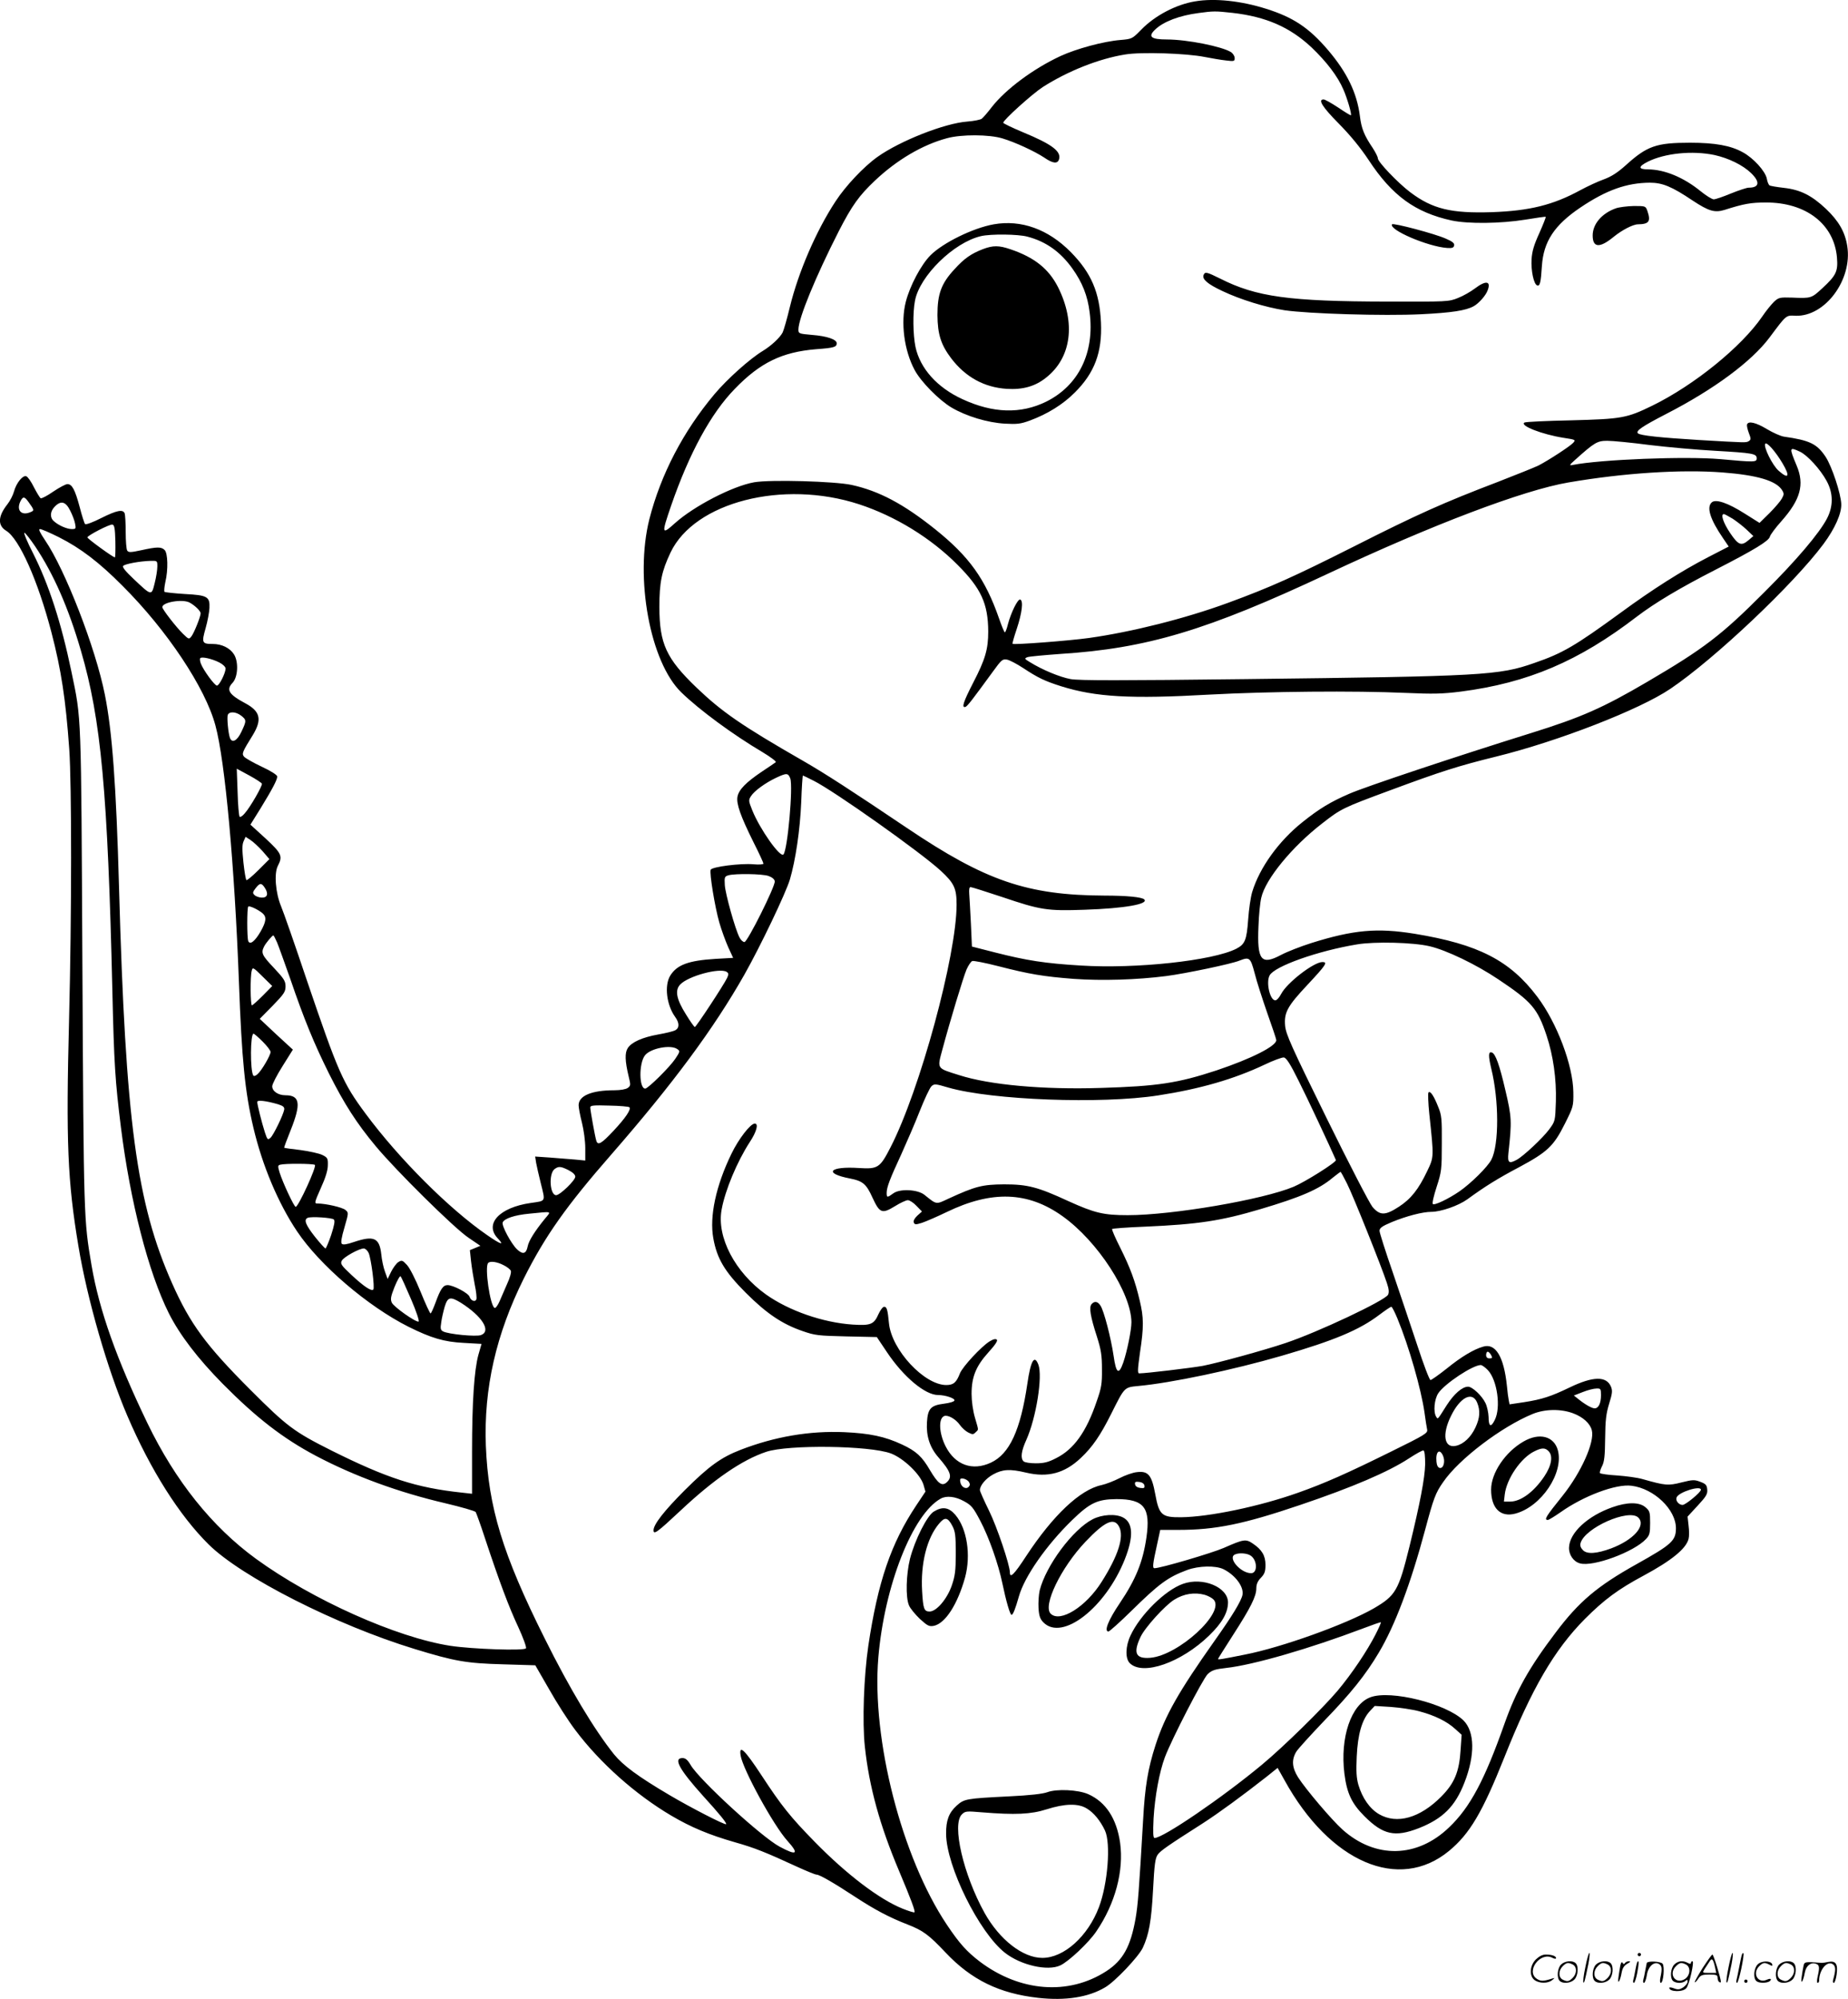
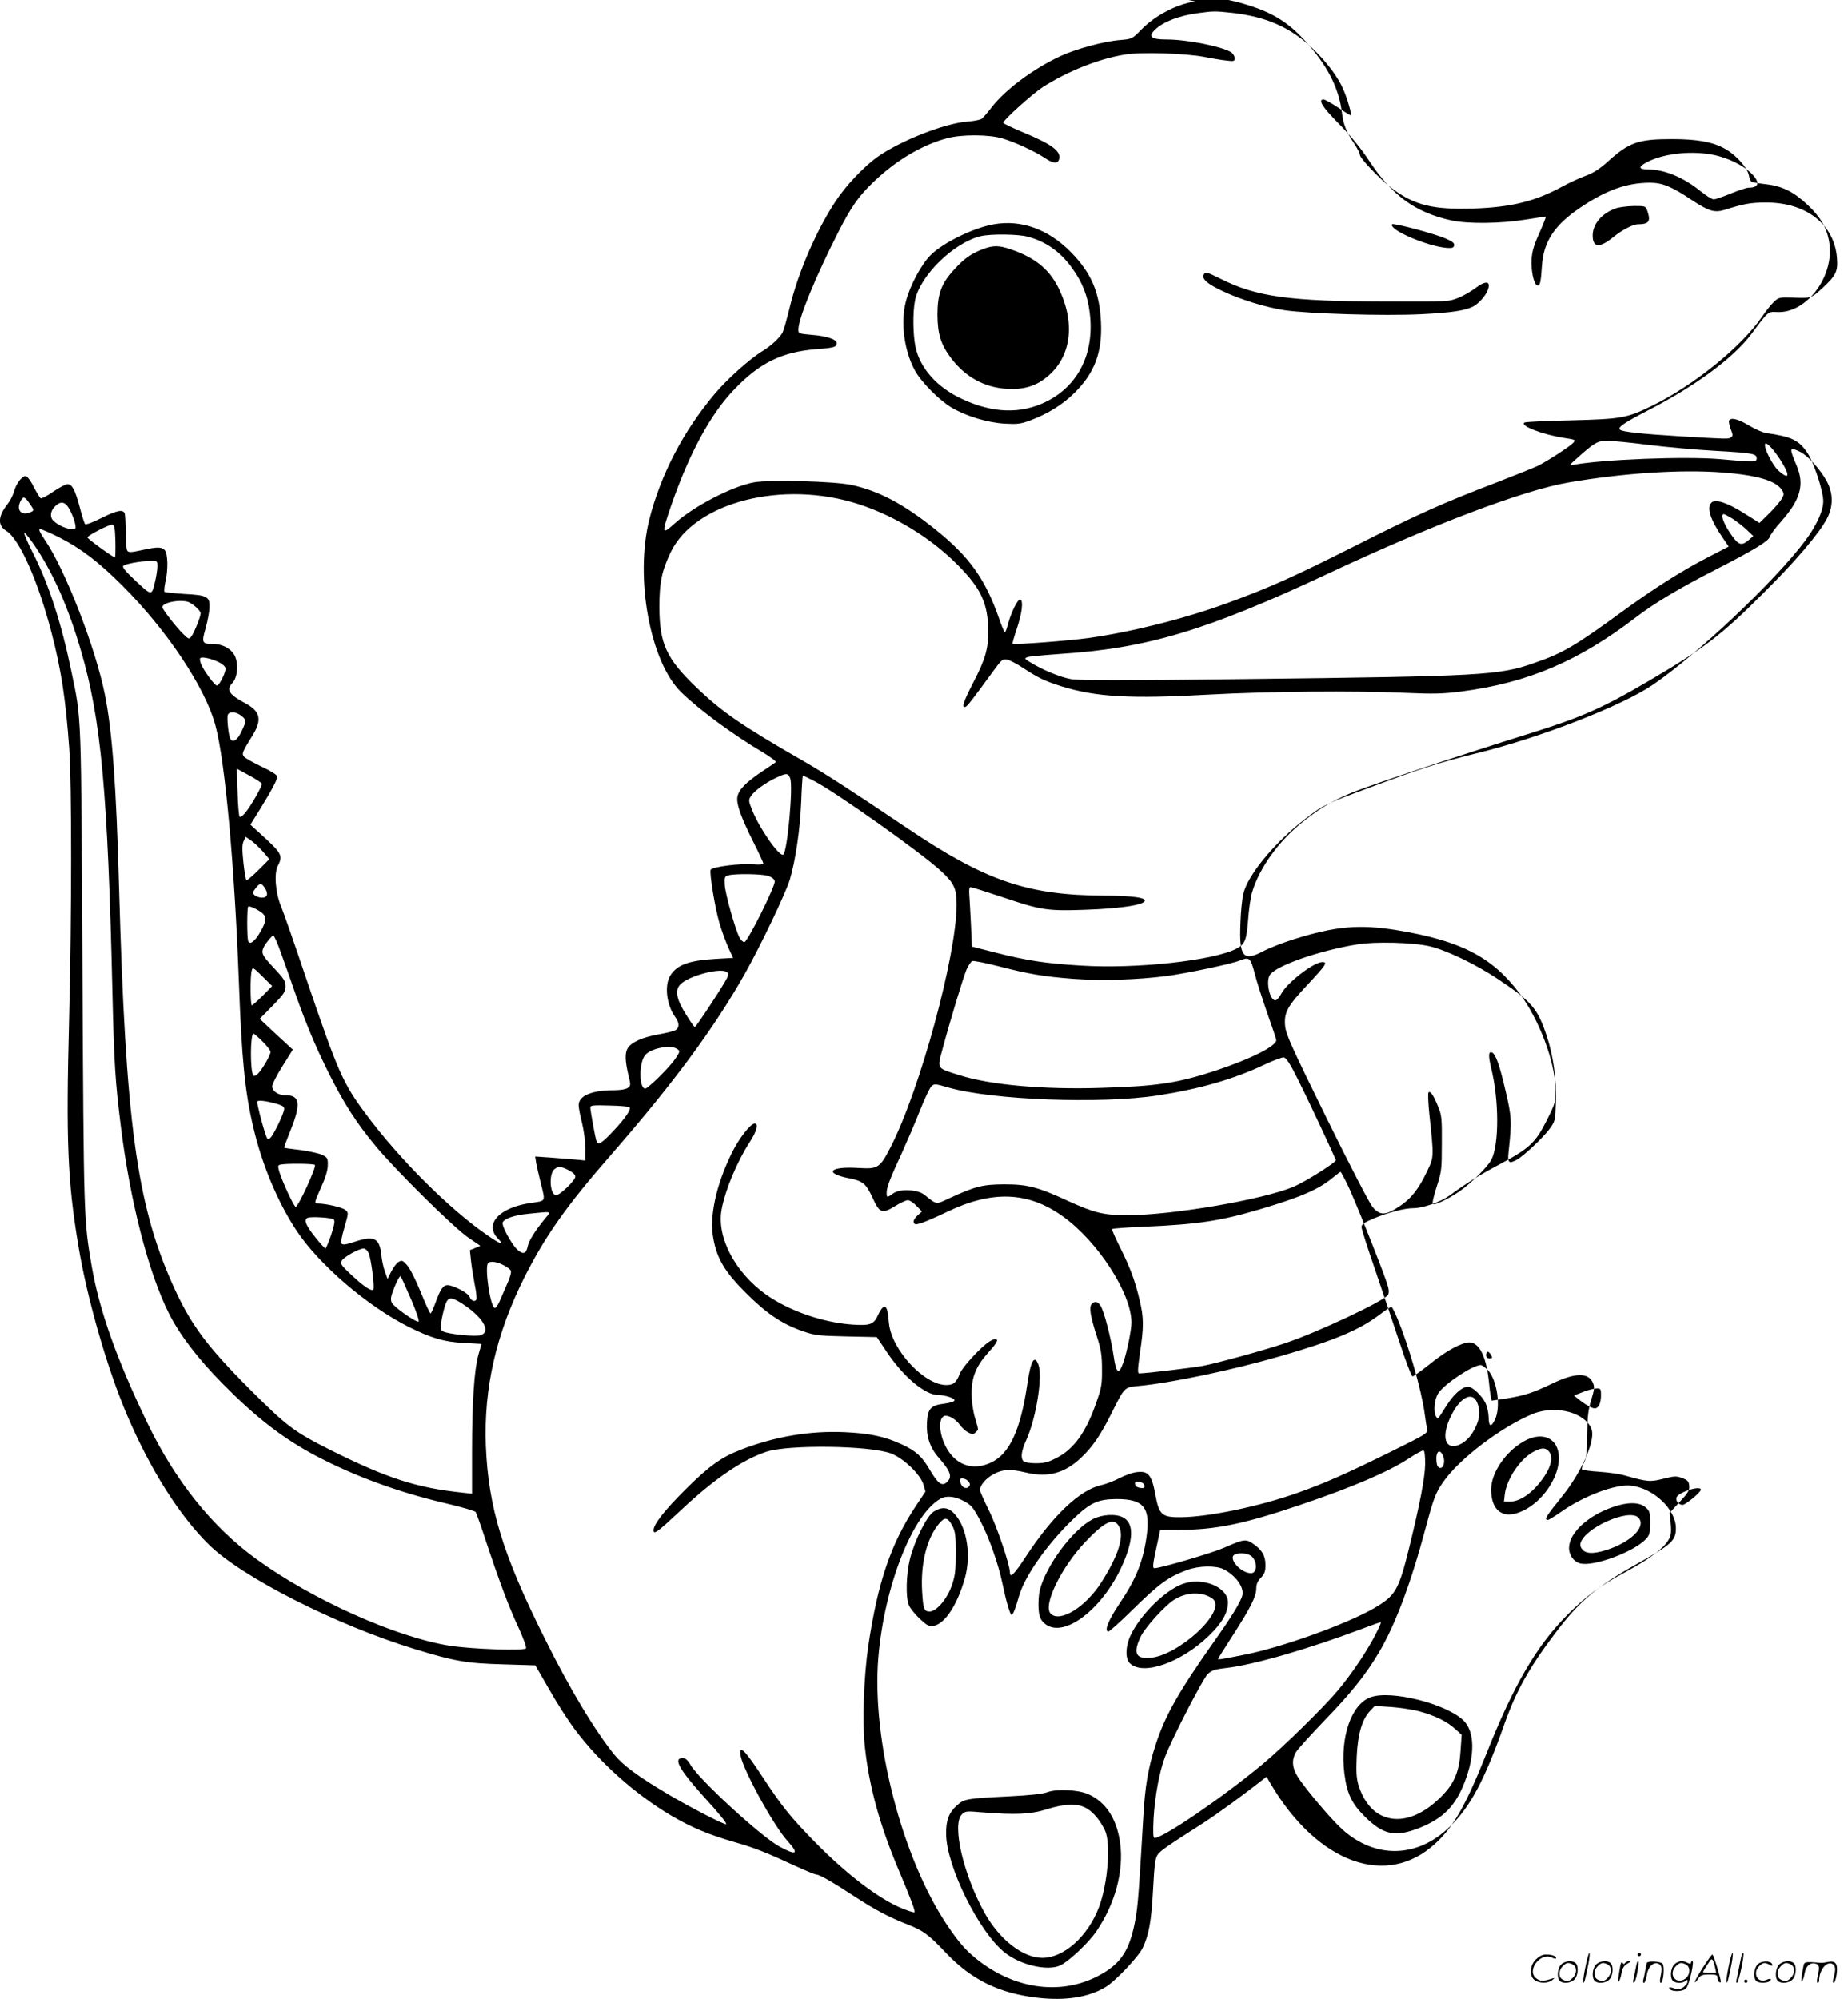
<svg xmlns="http://www.w3.org/2000/svg" version="1.0" viewBox="0 0 1109.823 1200.325" preserveAspectRatio="xMidYMid meet">
  <g transform="translate(-0.511,1200.703) scale(0.1,-0.1)" fill="#000000" stroke="none">
-     <path d="M7183 11999 c-116 -19 -242 -86 -323 -169 -55 -56 -56 -57 -125 -63 -102 -8 -267 -53 -362 -97 -163 -76 -328 -199 -411 -305 -25 -33 -53 -65 -61 -71 -8 -6 -47 -14 -87 -17 -136 -10 -404 -116 -539 -212 -83 -59 -192 -175 -252 -267 -117 -178 -223 -425 -274 -633 -17 -71 -37 -141 -44 -155 -17 -32 -69 -80 -120 -111 -76 -46 -212 -167 -290 -260 -187 -223 -321 -480 -390 -749 -89 -353 4 -859 192 -1041 109 -106 312 -255 488 -359 48 -29 83 -55 79 -60 -5 -4 -43 -30 -84 -57 -95 -64 -138 -108 -146 -150 -8 -43 19 -118 97 -275 33 -65 59 -122 59 -127 0 -5 -26 -7 -60 -4 -76 7 -250 -15 -257 -33 -8 -21 26 -227 52 -317 13 -45 37 -111 53 -147 l30 -65 -106 -6 c-163 -10 -232 -36 -272 -101 -36 -59 -22 -176 30 -248 26 -36 26 -66 0 -80 -11 -6 -57 -17 -102 -25 -95 -17 -160 -46 -183 -82 -18 -28 -17 -77 6 -172 12 -49 12 -54 -6 -67 -11 -8 -43 -14 -81 -14 -136 0 -214 -33 -214 -90 0 -15 9 -62 20 -105 11 -44 20 -111 20 -152 l0 -75 -62 6 c-35 3 -103 8 -151 12 l-88 6 6 -39 c4 -21 16 -74 27 -118 29 -118 34 -108 -61 -122 -187 -27 -279 -126 -196 -213 42 -44 18 -37 -64 20 -229 158 -529 458 -730 729 -138 186 -165 249 -353 801 -71 212 -141 412 -155 445 -33 79 -43 198 -19 243 30 58 23 74 -74 164 l-91 83 61 98 c71 116 100 171 100 191 0 9 -37 33 -93 59 -51 24 -98 51 -106 60 -15 18 -11 28 53 131 56 93 44 142 -46 190 -99 53 -116 81 -76 123 32 34 37 126 8 171 -24 38 -73 62 -127 62 -65 0 -68 7 -43 95 12 42 22 97 23 121 3 68 -12 77 -148 84 -63 4 -118 10 -122 13 -3 4 -1 30 5 58 18 75 15 174 -4 193 -20 20 -45 20 -140 -1 -65 -14 -77 -14 -85 -2 -5 8 -9 58 -9 111 0 53 -3 103 -6 112 -10 26 -47 19 -141 -28 -49 -25 -92 -41 -97 -36 -4 4 -19 50 -32 101 -28 105 -46 139 -74 139 -10 0 -48 -20 -85 -45 -36 -25 -70 -43 -76 -40 -5 4 -23 33 -40 66 -16 33 -37 63 -46 66 -21 8 -60 -40 -74 -92 -6 -22 -24 -57 -40 -77 -56 -71 -59 -126 -7 -158 79 -48 191 -300 272 -610 59 -226 86 -405 107 -700 15 -218 15 -989 -1 -1625 -19 -735 -9 -971 56 -1360 53 -320 175 -743 294 -1020 139 -325 313 -599 488 -772 198 -196 768 -485 1237 -628 241 -74 312 -86 528 -92 l197 -6 83 -144 c45 -80 116 -191 158 -246 148 -197 362 -387 576 -513 117 -69 226 -115 383 -160 117 -33 184 -60 375 -148 55 -25 106 -46 114 -46 18 0 103 -49 231 -133 119 -78 208 -125 317 -167 92 -36 126 -61 227 -168 155 -164 323 -246 557 -272 163 -18 300 3 401 63 59 34 199 182 226 237 37 79 52 160 62 350 8 152 13 189 28 210 17 24 62 55 272 189 96 62 238 166 382 279 l66 53 42 -75 c272 -493 687 -671 987 -424 125 103 201 232 333 563 163 411 301 647 484 831 115 115 198 177 351 259 169 91 256 162 271 221 4 14 4 50 0 80 l-6 54 61 66 c51 55 60 70 57 97 -2 26 -9 34 -42 46 -34 13 -45 13 -113 -4 -80 -20 -95 -19 -233 20 -30 9 -99 18 -153 22 -54 3 -100 10 -103 14 -3 5 3 23 12 41 14 26 18 62 19 168 1 109 6 149 24 208 19 61 21 78 11 102 -27 65 -108 63 -247 -4 -112 -54 -166 -72 -275 -89 l-87 -13 -5 25 c-3 14 -8 53 -11 86 -18 175 -68 257 -141 236 -58 -16 -134 -62 -219 -131 -48 -38 -93 -70 -99 -70 -6 0 -42 94 -79 208 -38 114 -104 311 -147 437 -44 127 -80 240 -80 251 0 17 15 28 75 53 85 35 183 61 236 61 58 0 163 37 216 75 107 78 184 126 313 194 169 91 206 126 273 260 51 102 52 105 51 190 -2 161 -99 417 -216 572 -165 219 -354 316 -738 379 -224 36 -365 24 -620 -56 -63 -20 -145 -52 -181 -71 -120 -64 -145 -33 -136 171 2 66 10 145 17 173 25 111 185 306 365 445 114 89 124 94 408 199 307 114 411 147 638 203 370 91 862 282 1046 407 265 179 739 627 919 869 69 93 109 183 107 240 -2 62 -56 226 -94 284 -52 78 -95 99 -250 121 -20 3 -65 23 -102 45 -66 40 -112 51 -120 28 -2 -7 3 -30 11 -51 13 -33 13 -40 1 -48 -18 -11 -9 -11 -302 6 -230 14 -353 27 -365 40 -15 14 24 41 169 116 288 148 513 315 621 459 103 138 98 134 157 131 177 -6 342 217 310 418 -13 85 -52 152 -128 224 -86 81 -154 115 -253 126 -42 5 -80 11 -86 15 -5 3 -13 21 -16 40 -9 45 -80 124 -145 159 -72 40 -166 57 -316 57 -203 0 -258 -19 -387 -136 -49 -44 -87 -68 -131 -84 -34 -12 -99 -42 -143 -66 -162 -88 -303 -123 -529 -131 -245 -8 -357 19 -491 120 -75 57 -194 182 -194 203 0 9 -14 36 -30 61 -52 77 -69 118 -78 194 -18 139 -77 261 -191 395 -114 134 -209 197 -371 248 -151 48 -310 65 -427 45z m222 -69 c203 -23 347 -86 477 -208 89 -85 157 -173 191 -253 23 -52 51 -148 45 -154 -2 -2 -36 19 -76 46 -41 27 -80 49 -88 49 -36 0 -7 -46 91 -145 70 -71 129 -143 179 -218 141 -215 280 -316 499 -364 99 -21 292 -19 442 5 66 11 122 19 123 17 2 -2 -15 -45 -38 -97 -32 -70 -44 -109 -47 -158 -4 -68 13 -150 34 -157 16 -6 22 18 28 117 10 147 75 245 230 350 157 106 279 149 418 150 76 0 132 -23 257 -107 97 -64 132 -74 190 -57 119 38 161 45 250 45 241 1 410 -130 427 -330 7 -84 -5 -108 -87 -184 -66 -61 -67 -62 -183 -57 -74 2 -80 1 -109 -26 -16 -16 -48 -55 -70 -88 -124 -181 -407 -411 -660 -535 -154 -75 -183 -80 -488 -88 -146 -3 -271 -9 -279 -13 -33 -18 106 -72 234 -92 72 -11 74 -12 58 -30 -19 -21 -148 -105 -208 -136 -22 -11 -130 -54 -240 -97 -333 -127 -491 -198 -868 -389 -361 -182 -501 -245 -757 -339 -259 -95 -579 -175 -835 -211 -122 -17 -452 -42 -459 -35 -2 2 9 42 25 89 32 96 41 170 21 177 -14 5 -55 -77 -74 -149 -6 -26 -15 -48 -18 -48 -4 0 -19 37 -35 83 -83 238 -179 372 -385 537 -189 151 -336 229 -500 265 -101 22 -488 33 -586 16 -129 -23 -360 -142 -476 -246 -80 -72 -81 -65 -22 107 109 315 239 554 383 701 152 157 283 220 486 237 110 8 125 13 125 36 0 23 -59 43 -149 50 -79 7 -81 8 -81 33 1 68 103 316 242 589 80 156 123 215 217 304 132 125 287 216 433 255 87 24 254 23 333 -1 77 -23 193 -77 251 -115 52 -36 80 -39 89 -11 15 48 -42 91 -219 164 -64 27 -116 52 -116 56 0 16 174 173 237 214 150 96 338 171 496 196 96 16 367 7 477 -15 41 -8 99 -18 128 -21 48 -6 52 -5 52 14 0 12 -10 28 -22 36 -54 34 -264 76 -385 76 -96 0 -116 17 -70 60 50 48 146 84 261 99 88 12 101 12 201 1z m2897 -854 c85 -19 169 -60 219 -108 56 -54 50 -88 -14 -88 -12 0 -60 -16 -107 -35 -46 -19 -92 -35 -103 -35 -10 0 -46 22 -79 49 -102 83 -216 130 -315 131 -60 0 -61 16 -2 46 102 51 267 68 401 40z m-392 -1741 c107 -13 285 -29 395 -35 226 -13 250 -17 250 -45 0 -24 -11 -24 -220 -5 -209 18 -718 -2 -885 -35 -22 -5 -21 -1 15 31 117 105 133 114 193 114 32 0 145 -11 252 -25z m800 -110 c47 -79 37 -98 -23 -45 -37 32 -92 143 -81 162 9 14 62 -46 104 -117z m106 69 c44 -21 121 -105 159 -175 40 -73 41 -151 2 -226 -46 -88 -182 -249 -377 -443 -257 -258 -362 -338 -705 -539 -263 -154 -393 -212 -695 -306 -443 -138 -998 -323 -1093 -365 -113 -49 -180 -90 -280 -170 -143 -114 -258 -274 -302 -420 -9 -30 -20 -105 -24 -165 -9 -123 -19 -148 -71 -175 -141 -72 -605 -122 -934 -101 -216 13 -324 30 -513 78 l-141 36 -6 136 c-4 75 -8 155 -10 179 -2 28 0 42 8 42 7 0 91 -27 188 -59 233 -79 272 -85 498 -77 238 8 385 34 357 62 -14 14 -105 23 -238 23 -465 2 -715 88 -1187 406 -334 225 -495 329 -622 402 -371 213 -488 294 -642 441 -182 175 -222 263 -223 482 0 151 14 217 67 329 144 303 675 439 1132 290 217 -71 431 -202 591 -363 143 -143 184 -234 185 -401 0 -107 -18 -168 -90 -307 -59 -115 -72 -153 -47 -146 12 4 43 45 162 208 55 76 61 81 88 76 16 -3 59 -26 96 -50 89 -59 131 -79 229 -110 208 -65 416 -77 892 -50 354 19 869 24 1180 10 162 -7 217 -6 328 8 402 52 708 182 1057 450 109 83 258 172 473 282 234 120 319 172 326 198 3 12 34 54 70 94 114 129 139 219 91 333 -46 110 -45 114 21 83z m-466 -124 c207 -16 319 -49 356 -104 14 -22 14 -28 0 -53 -8 -15 -41 -54 -74 -87 l-60 -59 -89 56 c-101 64 -172 88 -197 68 -34 -29 -11 -102 67 -216 l34 -50 -126 -65 c-158 -82 -329 -190 -524 -333 -273 -199 -348 -243 -517 -301 -213 -75 -307 -80 -1736 -97 -753 -9 -997 -9 -1049 0 -65 12 -169 55 -245 102 -33 20 -34 22 -14 30 12 4 100 12 195 19 521 33 882 141 1609 482 624 293 1174 502 1445 548 333 57 675 79 925 60z m-10174 -177 c36 -50 37 -52 8 -63 -54 -21 -83 17 -54 71 14 26 23 24 46 -8z m251 -53 c13 -25 26 -60 29 -77 6 -31 5 -33 -20 -33 -29 0 -80 22 -108 48 -25 22 -22 59 7 88 37 37 65 29 92 -26z m9984 -48 c24 -16 62 -45 84 -66 l40 -38 -28 -24 c-45 -38 -62 -31 -112 43 -41 61 -58 113 -37 113 4 0 28 -13 53 -28z m-9713 -135 c1 -53 0 -97 -3 -97 -11 0 -165 112 -165 120 0 11 133 80 150 77 12 -2 16 -22 18 -100z m-339 24 c129 -65 241 -150 381 -291 268 -267 499 -614 559 -840 58 -213 115 -844 141 -1540 17 -464 36 -660 87 -875 53 -225 148 -452 262 -622 136 -203 423 -449 669 -573 137 -68 213 -91 333 -97 l106 -6 -19 -66 c-25 -92 -38 -283 -38 -580 l0 -254 -62 7 c-272 29 -448 86 -783 253 -225 113 -267 145 -485 363 -268 268 -363 397 -471 640 -214 481 -280 975 -319 2375 -17 617 -41 940 -85 1160 -56 282 -239 752 -360 929 -31 46 -40 66 -30 66 9 0 60 -22 114 -49z m-142 -56 c110 -165 199 -367 274 -625 121 -412 161 -847 189 -2045 10 -438 17 -541 51 -815 56 -449 165 -873 288 -1119 66 -131 175 -273 324 -424 202 -204 361 -327 559 -432 233 -123 499 -220 778 -285 96 -23 178 -46 182 -53 4 -7 29 -75 54 -152 88 -266 146 -420 201 -537 30 -65 51 -123 47 -129 -9 -16 -322 -5 -454 15 -324 50 -830 277 -1167 522 -265 193 -485 468 -653 816 -184 382 -289 677 -335 946 -47 276 -47 279 -55 1787 -8 1556 -5 1486 -66 1779 -61 294 -136 524 -230 710 -36 70 -59 126 -52 124 7 -3 36 -40 65 -83z m733 -120 c0 -20 -7 -65 -16 -100 -19 -77 -18 -77 -125 24 -51 48 -71 73 -64 80 12 12 99 28 163 30 42 1 42 1 42 -34z m193 -216 c32 -17 67 -51 67 -65 0 -20 -39 -117 -55 -138 -15 -19 -16 -19 -51 15 -41 40 -124 147 -124 160 0 30 120 50 163 28z m179 -360 c22 -11 38 -27 38 -37 -1 -28 -38 -102 -52 -102 -14 0 -82 93 -97 133 -5 14 -7 28 -3 32 10 10 71 -4 114 -26z m132 -320 c32 -25 32 -31 1 -96 -25 -54 -56 -71 -69 -37 -10 27 -19 122 -13 138 9 22 49 20 81 -5z m124 -408 c4 -12 -69 -140 -103 -178 -13 -16 -27 -25 -31 -20 -4 4 -10 70 -12 148 l-5 140 74 -40 c41 -22 75 -45 77 -50z m3173 32 c18 -48 -16 -431 -41 -457 -20 -20 -141 151 -187 265 -23 57 -23 62 -8 85 20 32 87 80 150 110 64 30 73 30 86 -3z m140 -14 c124 -62 641 -428 764 -541 80 -74 95 -105 95 -203 0 -305 -221 -1117 -397 -1458 -63 -123 -76 -131 -188 -124 -180 12 -217 -32 -54 -63 76 -15 97 -33 134 -115 43 -93 57 -99 135 -51 32 20 67 36 77 36 11 0 34 -15 52 -34 l33 -34 -28 -25 c-16 -15 -25 -31 -21 -41 5 -13 11 -14 49 -2 24 8 91 37 149 65 271 131 488 123 695 -25 211 -150 413 -462 414 -637 0 -47 -26 -175 -49 -242 -27 -77 -43 -66 -58 40 -16 108 -58 271 -79 302 -17 26 -36 29 -54 8 -15 -19 -7 -72 33 -195 25 -79 30 -112 30 -195 1 -87 -3 -112 -32 -194 -62 -183 -137 -287 -243 -340 -48 -25 -74 -31 -123 -31 -34 0 -66 5 -73 12 -19 19 -14 61 17 129 59 132 99 382 72 452 -24 62 -46 23 -66 -115 -41 -279 -107 -422 -219 -474 -111 -52 -215 -14 -272 98 -40 79 -44 168 -8 182 22 8 69 -18 94 -54 12 -17 34 -37 50 -45 26 -13 30 -13 44 1 19 19 20 6 -4 89 -12 41 -20 100 -20 142 0 101 26 166 101 249 41 45 57 70 51 76 -7 7 -21 4 -44 -10 -50 -31 -162 -152 -178 -192 -21 -55 -39 -70 -82 -70 -132 0 -328 211 -344 370 -8 83 -13 100 -29 100 -8 0 -23 -20 -34 -44 -27 -62 -47 -70 -155 -63 -179 12 -383 83 -521 181 -186 133 -297 345 -266 510 21 116 93 288 169 405 41 62 54 111 30 111 -26 0 -97 -92 -140 -181 -93 -191 -133 -376 -109 -508 22 -122 68 -200 195 -327 125 -125 219 -188 341 -230 74 -26 95 -28 263 -32 l183 -4 61 -91 c99 -148 229 -257 307 -257 43 0 103 -20 98 -33 -2 -7 -30 -15 -62 -19 -80 -10 -98 -29 -103 -112 -5 -82 17 -150 67 -208 77 -88 87 -120 52 -152 -29 -26 -53 -8 -101 73 -47 81 -82 114 -168 154 -103 48 -193 67 -347 74 -208 9 -418 -27 -622 -106 -119 -46 -191 -99 -334 -241 -125 -125 -189 -207 -189 -242 0 -29 22 -13 161 117 202 190 372 306 516 354 132 44 621 38 749 -10 76 -29 176 -125 195 -187 l12 -42 -56 -84 c-151 -227 -230 -459 -287 -841 -27 -183 -37 -457 -21 -606 26 -242 90 -474 206 -748 72 -171 98 -241 92 -247 -2 -3 -35 7 -72 22 -139 56 -335 205 -526 400 -148 151 -201 218 -319 398 -103 157 -138 190 -127 121 14 -84 197 -419 281 -512 72 -80 57 -91 -47 -35 -108 58 -481 400 -534 490 -18 31 -31 42 -49 42 -57 0 -20 -68 125 -229 94 -103 143 -163 137 -168 -6 -7 -214 100 -339 174 -190 112 -279 178 -334 245 -119 149 -266 393 -417 697 -252 504 -338 786 -353 1156 -13 345 61 670 229 1007 127 253 254 433 525 743 367 421 613 752 799 1080 97 172 248 488 273 571 34 116 61 297 68 465 3 87 8 159 10 159 2 0 31 -14 64 -31z m-3310 -422 l42 -49 -66 -66 c-36 -36 -69 -63 -72 -60 -4 3 -12 51 -18 106 -8 77 -8 107 1 127 l12 27 29 -19 c16 -10 48 -40 72 -66z m3039 -150 c22 -8 36 -19 38 -32 4 -29 -164 -365 -182 -365 -9 0 -22 12 -30 28 -26 50 -85 262 -88 314 -3 48 -1 52 22 59 41 11 202 9 240 -4z m-3024 -72 c23 -36 15 -60 -21 -58 -16 1 -35 8 -42 16 -12 11 -10 18 7 40 26 33 35 34 56 2z m-13 -153 c24 -22 21 -49 -13 -109 -34 -59 -64 -82 -74 -57 -8 21 -8 199 0 207 7 7 60 -18 87 -41z m86 -174 c10 -24 45 -122 79 -218 84 -246 144 -391 233 -570 91 -181 165 -297 280 -435 122 -147 471 -492 557 -550 l72 -49 -31 -13 -32 -13 7 -66 c4 -36 14 -99 22 -140 9 -41 13 -82 10 -89 -7 -19 -33 -9 -41 15 -7 22 -98 70 -132 70 -27 0 -43 -24 -73 -107 -13 -35 -26 -63 -29 -63 -4 0 -31 58 -60 130 -30 74 -65 143 -82 161 -27 29 -31 30 -52 17 -12 -8 -31 -34 -43 -58 l-21 -43 -16 44 c-9 24 -19 71 -22 104 -11 99 -44 114 -164 74 -43 -15 -66 -18 -73 -11 -7 7 -2 38 16 99 25 87 25 88 6 104 -18 16 -119 39 -168 39 -20 0 -19 5 20 93 28 61 42 107 42 137 1 42 -2 46 -34 62 -19 9 -78 22 -130 29 -52 6 -96 12 -98 14 -2 1 16 49 39 106 63 158 56 209 -31 209 -44 0 -80 24 -80 54 0 13 28 67 62 121 l62 99 -100 92 -99 93 78 79 c68 70 77 84 77 116 0 32 -10 47 -70 111 -72 76 -78 90 -59 128 11 22 49 67 56 67 2 0 12 -19 22 -42z m6921 -23 c100 -23 280 -109 415 -200 199 -133 234 -174 288 -336 40 -120 60 -261 56 -397 -4 -118 -4 -118 -41 -168 -38 -51 -155 -161 -195 -182 -46 -25 -55 -17 -49 41 21 191 20 215 -18 376 -35 152 -60 222 -82 228 -21 7 -21 -21 -3 -97 47 -191 47 -456 1 -546 -22 -44 -124 -144 -192 -191 -67 -46 -151 -86 -160 -76 -5 4 6 51 23 103 29 90 31 103 31 260 1 148 -1 171 -22 221 -26 66 -47 97 -58 86 -4 -4 -2 -63 5 -130 28 -262 28 -257 -13 -343 -52 -109 -97 -166 -169 -213 -83 -54 -114 -54 -159 -2 -18 22 -140 257 -276 534 -213 433 -244 503 -249 554 -7 80 14 118 134 246 113 121 123 137 90 137 -52 0 -214 -125 -248 -192 -11 -21 -26 -38 -35 -38 -32 0 -57 108 -34 150 30 55 289 147 525 186 107 18 337 12 435 -11z m-1050 -162 c12 -49 47 -156 76 -240 30 -84 54 -156 54 -162 0 -36 -151 -112 -360 -182 -231 -76 -354 -95 -695 -105 -346 -11 -667 18 -850 77 -137 43 -132 36 -100 155 45 168 125 433 145 480 11 24 26 47 34 50 8 3 79 -11 157 -31 187 -48 271 -62 452 -76 169 -12 378 -6 557 17 115 15 393 73 440 93 59 23 65 18 90 -76z m-5957 -135 c-32 -32 -61 -58 -65 -58 -9 0 -11 175 -1 208 5 22 9 21 64 -34 l59 -58 -57 -58z m2786 143 c12 -8 13 -14 3 -36 -18 -39 -186 -295 -194 -295 -4 0 -28 34 -53 75 -58 92 -68 145 -35 180 48 51 237 102 279 76z m-2787 -418 c26 -26 48 -54 48 -63 0 -20 -53 -111 -78 -133 -12 -11 -22 -14 -26 -8 -19 31 -18 251 2 251 3 0 28 -21 54 -47z m2491 -46 c17 -11 16 -16 -13 -59 -32 -48 -163 -178 -180 -178 -37 0 -39 150 -2 199 32 43 156 67 195 38z m3732 -192 c53 -105 187 -392 223 -474 5 -12 -184 -131 -253 -160 -185 -78 -730 -171 -997 -171 -146 0 -199 13 -356 84 -186 86 -246 101 -387 101 -130 -1 -171 -11 -332 -85 -79 -37 -71 -38 -146 22 -41 33 -148 38 -187 9 -37 -27 -40 -26 -40 3 0 33 19 83 88 232 32 71 83 188 111 260 29 73 60 139 70 148 17 16 24 15 102 -8 262 -75 917 -100 1259 -47 253 39 456 98 640 185 52 25 104 44 115 43 15 -2 38 -37 90 -142z m-6130 -139 c31 -10 39 -17 37 -32 -6 -33 -64 -152 -82 -169 -17 -15 -19 -13 -34 32 -19 59 -46 167 -46 183 0 13 52 7 125 -14z m2110 -18 c12 -12 -23 -64 -95 -141 -73 -78 -95 -91 -104 -59 -8 26 -36 182 -36 199 0 12 19 14 114 11 63 -1 117 -6 121 -10z m-1889 -346 c13 -8 -99 -252 -115 -252 -10 0 -78 146 -97 207 -11 37 -11 42 4 46 29 8 196 7 208 -1z m1524 -32 c25 -13 40 -27 40 -39 0 -22 -92 -111 -115 -111 -38 0 -46 130 -9 157 24 18 38 16 84 -7z m4674 -79 c36 -70 210 -505 240 -598 13 -38 14 -57 7 -71 -19 -35 -421 -225 -616 -290 -124 -42 -404 -119 -497 -137 -67 -12 -341 -45 -381 -45 -11 0 -10 21 4 123 24 156 23 213 -1 313 -28 120 -57 197 -117 318 -30 59 -52 110 -49 113 3 3 92 10 198 14 320 14 456 35 692 105 243 72 352 119 435 189 24 19 45 35 47 35 2 0 19 -31 38 -69z m-4816 -212 c-62 -76 -98 -134 -104 -167 -9 -45 -29 -50 -64 -17 -36 35 -93 142 -86 161 9 24 73 45 160 53 142 14 133 17 94 -30z m-1268 -5 c8 -8 3 -34 -16 -93 -15 -44 -31 -81 -34 -81 -4 0 -33 32 -64 71 -55 70 -68 102 -43 113 20 9 146 1 157 -10z m209 -201 c15 -33 38 -210 28 -220 -12 -11 -57 19 -130 87 -63 59 -69 68 -59 87 12 22 104 73 132 73 9 0 22 -12 29 -27z m810 -73 c21 -10 41 -26 44 -34 4 -9 -6 -44 -22 -78 -15 -35 -36 -82 -46 -106 -10 -23 -23 -41 -29 -39 -27 9 -62 248 -39 270 12 13 54 7 92 -13z m-555 -205 c31 -72 51 -132 45 -134 -17 -5 -149 88 -161 114 -9 21 -6 37 17 95 16 39 32 67 36 63 4 -4 32 -66 63 -138z m299 -21 c128 -81 184 -170 121 -194 -29 -11 -196 5 -228 22 -15 8 -17 17 -11 54 3 25 13 67 21 95 18 58 33 62 97 23z m5625 -96 c69 -167 142 -423 162 -563 6 -44 13 -90 16 -103 4 -21 -14 -32 -213 -130 -269 -133 -402 -192 -563 -249 -231 -82 -532 -145 -702 -147 -116 -1 -132 13 -155 139 -21 114 -42 140 -109 132 -25 -2 -72 -19 -105 -36 -33 -17 -82 -36 -109 -42 -128 -27 -291 -181 -452 -426 -73 -112 -98 -136 -98 -98 0 44 -78 275 -125 370 -30 61 -55 117 -55 124 0 28 36 71 81 95 55 30 100 33 196 10 131 -31 232 -4 329 88 70 66 117 134 184 268 79 158 77 156 159 164 199 18 573 97 865 182 316 92 465 155 584 245 36 27 68 49 73 49 4 0 21 -33 37 -72z m562 -218 c9 -17 8 -20 -10 -20 -13 0 -20 7 -20 20 0 11 4 20 10 20 5 0 14 -9 20 -20z m-19 -91 c56 -60 79 -224 41 -299 -23 -47 -37 -40 -37 18 -1 26 -9 64 -19 84 -21 44 -79 98 -104 98 -35 0 -84 -42 -129 -112 -57 -90 -52 -85 -63 -68 -18 29 -11 105 13 141 38 57 207 169 255 169 7 0 27 -14 43 -31z m679 -150 c0 -49 -15 -79 -38 -79 -17 0 -58 23 -101 58 l-24 19 54 21 c30 12 66 21 82 21 25 1 27 -2 27 -40z m-744 -44 c20 -49 17 -92 -10 -150 -27 -58 -71 -100 -117 -110 -71 -16 -85 68 -30 179 55 113 128 150 157 81z m577 -65 c59 -22 102 -61 112 -102 18 -70 -64 -253 -175 -392 -102 -127 -114 -146 -89 -146 6 0 40 21 76 46 138 98 334 172 427 159 135 -17 266 -143 266 -255 0 -75 -26 -98 -237 -216 -236 -132 -345 -224 -485 -410 -161 -213 -237 -349 -308 -549 -119 -337 -206 -501 -332 -621 -192 -185 -443 -190 -640 -14 -65 58 -220 241 -267 314 -37 59 -40 106 -11 154 11 18 87 101 168 186 159 164 248 275 327 408 98 164 192 414 280 743 49 183 61 217 107 282 94 138 350 332 537 409 73 30 169 32 244 4z m-889 -306 c-2 -84 -31 -235 -94 -493 -66 -266 -82 -295 -216 -373 -164 -94 -552 -234 -774 -277 -139 -28 -160 -31 -160 -26 0 2 41 67 91 145 105 163 139 231 139 279 0 24 8 44 28 64 22 23 27 38 27 77 0 55 -21 91 -76 128 -42 29 -56 26 -174 -26 -71 -31 -383 -123 -417 -122 -13 0 -9 29 14 133 l21 97 108 0 c224 0 391 34 733 150 314 106 530 199 652 279 43 28 82 50 88 48 7 -3 10 -35 10 -83z m107 52 c15 -33 4 -78 -19 -74 -11 2 -18 15 -20 37 -6 60 18 83 39 37z m-2847 -158 c8 -13 7 -21 -2 -30 -17 -17 -46 1 -50 31 -3 18 1 22 19 19 12 -2 27 -11 33 -20z m1054 -21 c3 -15 -2 -18 -25 -15 -17 2 -29 10 -31 21 -3 15 2 18 25 15 17 -2 29 -10 31 -21z m3342 -26 c0 -15 -92 -91 -110 -91 -23 0 -44 26 -36 45 12 32 146 74 146 46z m-4425 -69 c44 -24 55 -37 97 -117 52 -98 109 -260 133 -376 22 -106 46 -189 55 -189 9 0 23 36 44 110 33 119 165 308 319 458 108 105 153 126 267 127 166 0 206 -51 180 -231 -21 -145 -63 -250 -160 -394 -69 -102 -96 -170 -68 -170 6 0 68 55 137 123 168 165 220 203 335 246 70 26 172 28 219 5 72 -36 123 -106 114 -154 -8 -38 -60 -124 -167 -275 -217 -307 -297 -448 -355 -626 -46 -143 -64 -249 -75 -454 -25 -430 -31 -506 -45 -588 -30 -170 -76 -252 -176 -317 -227 -147 -519 -124 -760 58 -78 60 -121 107 -198 222 -270 404 -452 1112 -411 1603 36 430 206 862 375 955 34 19 88 13 140 -16z m1722 -327 c40 -28 41 -105 2 -105 -64 0 -144 94 -96 113 25 11 73 7 94 -8z m750 -471 c-51 -100 -142 -236 -229 -340 -89 -105 -323 -335 -453 -443 -238 -198 -594 -441 -646 -441 -9 0 -10 30 -6 118 8 133 35 279 68 367 41 109 227 469 257 499 26 24 43 29 111 37 164 18 504 117 821 237 58 22 106 39 108 37 2 -2 -12 -34 -31 -71z M9709 10756 c-84 -30 -139 -94 -139 -163 0 -74 42 -77 125 -9 50 41 117 76 147 76 66 1 78 17 57 79 -11 31 -11 31 -82 31 -40 -1 -88 -7 -108 -14z M5973 10660 c-124 -22 -303 -110 -379 -185 -57 -57 -124 -183 -149 -280 -32 -125 -10 -292 53 -410 39 -72 146 -180 221 -225 90 -53 217 -91 321 -97 73 -4 94 -2 151 19 105 39 197 96 268 167 120 119 166 243 158 421 -8 181 -58 298 -181 423 -136 138 -298 196 -463 167z m202 -74 c112 -29 199 -92 270 -191 60 -84 92 -164 104 -264 31 -242 -66 -439 -261 -536 -153 -75 -319 -70 -503 15 -152 70 -254 184 -282 314 -15 74 -17 204 -3 277 28 149 233 350 396 388 60 14 223 12 279 -3z M5908 10511 c-72 -28 -112 -56 -171 -121 -79 -85 -102 -148 -102 -275 1 -116 21 -178 82 -259 86 -113 198 -175 334 -184 97 -6 171 15 236 67 153 120 180 329 72 544 -56 110 -141 178 -285 227 -70 24 -105 24 -166 1z M8365 10660 c-20 -33 213 -133 330 -142 31 -2 40 1 43 15 3 13 -10 24 -50 41 -64 29 -317 96 -323 86z M7233 10355 c-9 -25 25 -54 112 -95 109 -52 259 -98 374 -116 143 -21 593 -35 821 -24 182 9 268 22 315 48 30 16 73 64 84 95 22 57 -10 62 -76 12 -25 -19 -70 -45 -101 -57 -56 -23 -64 -23 -427 -22 -586 1 -785 28 -1002 138 -81 40 -91 43 -100 21z M9155 3351 c-110 -63 -195 -189 -195 -289 0 -112 56 -168 146 -144 156 42 291 244 255 380 -23 85 -111 108 -206 53z m149 -57 c29 -28 20 -86 -24 -152 -63 -94 -142 -152 -206 -152 l-37 0 5 43 c11 94 97 220 178 259 44 22 64 22 84 2z M9688 2956 c-148 -52 -257 -153 -260 -241 -2 -44 27 -86 66 -96 80 -22 324 69 396 146 22 23 25 36 25 97 0 64 -2 72 -28 94 -37 32 -109 32 -199 0z m156 -62 c48 -48 -28 -134 -163 -185 -87 -32 -144 -36 -169 -11 -14 14 -19 28 -15 42 24 92 291 210 347 154z M8235 1815 c-116 -43 -183 -242 -156 -459 15 -118 44 -179 120 -255 112 -112 183 -128 327 -72 144 57 218 130 274 274 64 164 62 304 -5 372 -102 101 -438 186 -560 140z m293 -84 c94 -25 167 -61 216 -106 l39 -35 -6 -88 c-8 -135 -37 -203 -116 -283 -129 -130 -267 -168 -374 -106 -56 33 -100 96 -124 176 -12 42 -14 82 -10 170 6 134 32 222 78 272 l30 32 97 -6 c53 -4 130 -15 170 -26z M5613 2930 c-40 -24 -114 -170 -143 -284 -23 -93 -27 -231 -6 -279 7 -18 37 -54 65 -81 46 -42 56 -47 84 -42 69 14 143 129 188 291 36 134 12 293 -59 376 -39 45 -77 51 -129 19z m111 -85 c18 -34 21 -57 21 -165 0 -105 -4 -136 -24 -194 -28 -81 -92 -156 -133 -156 -33 0 -39 15 -45 121 -10 166 28 320 102 407 34 41 52 38 79 -13z M6567 2884 c-120 -62 -280 -278 -318 -427 -6 -26 -9 -74 -7 -107 3 -48 10 -66 30 -86 113 -113 372 88 488 379 54 136 50 221 -11 252 -44 23 -126 18 -182 -11z m159 -45 c31 -60 -5 -173 -105 -331 -94 -150 -250 -247 -306 -191 -49 48 62 277 209 432 117 123 172 148 202 90z M7109 2496 c-107 -38 -257 -186 -315 -311 -30 -64 -32 -137 -4 -165 78 -78 309 3 477 166 78 76 112 136 113 198 0 92 -151 155 -271 112z m132 -66 c20 -6 44 -19 53 -29 70 -77 -212 -335 -381 -349 -87 -7 -104 28 -59 124 26 57 148 191 203 225 58 36 122 46 184 29z M6295 1245 c-27 -10 -104 -19 -230 -25 -260 -13 -269 -15 -315 -56 -46 -42 -64 -88 -63 -169 1 -194 198 -592 353 -714 95 -75 257 -112 333 -76 51 24 171 137 216 204 114 167 166 364 143 532 -21 146 -86 245 -191 292 -61 27 -190 33 -246 12z m237 -98 c42 -25 81 -73 109 -132 36 -77 17 -320 -36 -460 -66 -175 -210 -305 -340 -305 -117 0 -257 109 -347 270 -128 231 -197 531 -137 591 21 21 27 21 123 13 198 -16 292 -12 386 18 110 35 191 37 242 5z M9526 194 c-10 -47 -15 -88 -12 -91 5 -6 9 7 30 110 7 37 10 67 6 67 -4 0 -15 -39 -24 -86z M9840 270 c0 -5 5 -10 10 -10 6 0 10 5 10 10 0 6 -4 10 -10 10 -5 0 -10 -4 -10 -10z M10386 194 c-10 -47 -15 -88 -12 -91 5 -6 9 7 30 110 7 37 10 67 6 67 -4 0 -15 -39 -24 -86z M10466 269 c-3 -8 -10 -41 -16 -74 -6 -33 -14 -68 -16 -77 -3 -10 -1 -18 3 -18 10 0 46 171 38 178 -2 3 -7 -1 -9 -9z M9229 241 c-38 -38 -41 -101 -7 -125 29 -20 79 -20 104 0 18 14 18 15 1 10 -53 -17 -69 -17 -92 -2 -69 45 21 166 94 126 12 -6 21 -7 21 -1 0 12 -25 21 -62 21 -19 0 -39 -10 -59 -29z M10230 189 c-28 -45 -49 -83 -47 -85 2 -3 12 7 21 21 14 21 24 25 66 25 43 0 50 -3 50 -19 0 -11 5 -23 10 -26 6 -3 10 -3 10 1 0 20 -44 164 -51 164 -4 0 -30 -37 -59 -81z m75 4 l7 -33 -42 0 c-42 0 -42 0 -28 23 8 12 21 32 29 44 15 25 22 18 34 -34z M9380 210 c-22 -22 -27 -79 -8 -98 19 -19 66 -14 88 8 22 22 27 79 8 98 -19 19 -66 14 -88 -8z m71 0 c25 -14 25 -54 -1 -80 -23 -23 -33 -24 -61 -10 -25 14 -25 54 1 80 23 23 33 24 61 10z M9590 210 c-22 -22 -27 -79 -8 -98 19 -19 66 -14 88 8 22 22 27 79 8 98 -19 19 -66 14 -88 -8z m71 0 c25 -14 25 -54 -1 -80 -23 -23 -33 -24 -61 -10 -25 14 -25 54 1 80 23 23 33 24 61 10z M9736 204 c-3 -16 -8 -47 -11 -69 -8 -51 10 -26 19 27 5 27 15 42 34 53 18 10 22 14 10 15 -9 0 -20 -5 -24 -11 -5 -8 -9 -8 -14 1 -5 8 -10 3 -14 -16z M9837 223 c-2 -4 -7 -26 -11 -48 -4 -22 -9 -48 -12 -57 -3 -10 -1 -18 4 -18 4 0 14 28 20 62 11 58 10 81 -1 61z M9895 220 c-1 -3 -5 -23 -9 -45 -4 -22 -9 -48 -12 -57 -3 -10 -1 -18 4 -18 5 0 13 20 17 45 7 53 44 87 74 68 17 -11 19 -28 8 -80 -4 -18 -3 -33 2 -33 16 0 24 99 11 115 -12 14 -87 18 -95 5z M10060 210 c-22 -22 -27 -79 -8 -98 7 -7 24 -12 38 -12 14 0 31 5 38 12 9 9 12 8 12 -5 0 -9 -12 -24 -26 -34 -21 -13 -32 -15 -55 -6 -16 6 -29 8 -29 3 0 -24 81 -27 102 -2 18 19 50 162 37 162 -5 0 -9 -5 -9 -10 0 -7 -6 -7 -19 0 -30 16 -59 12 -81 -10z m71 0 c29 -16 25 -65 -6 -86 -56 -37 -103 28 -55 76 23 23 33 24 61 10z M10561 211 c-23 -23 -28 -80 -9 -99 19 -19 88 -13 88 9 0 5 -11 4 -24 -2 -54 -25 -89 38 -46 81 23 23 33 24 62 9 16 -9 19 -8 16 3 -8 22 -64 22 -87 -1z M10690 210 c-22 -22 -27 -79 -8 -98 19 -19 66 -14 88 8 22 22 27 79 8 98 -19 19 -66 14 -88 -8z m71 0 c25 -14 25 -54 -1 -80 -23 -23 -33 -24 -61 -10 -25 14 -25 54 1 80 23 23 33 24 61 10z M10836 201 c-3 -14 -8 -44 -11 -66 -8 -51 10 -26 19 27 8 41 35 63 66 53 22 -7 24 -21 11 -77 -5 -22 -5 -38 0 -38 5 0 9 6 9 13 0 68 51 125 85 97 15 -13 15 -35 -1 -92 -3 -10 -1 -18 4 -18 6 0 13 23 17 50 9 63 -5 84 -49 76 -17 -4 -35 -6 -41 -6 -101 8 -104 7 -109 -19z M10480 110 c0 -5 5 -10 10 -10 6 0 10 5 10 10 0 6 -4 10 -10 10 -5 0 -10 -4 -10 -10z" />
+     <path d="M7183 11999 c-116 -19 -242 -86 -323 -169 -55 -56 -56 -57 -125 -63 -102 -8 -267 -53 -362 -97 -163 -76 -328 -199 -411 -305 -25 -33 -53 -65 -61 -71 -8 -6 -47 -14 -87 -17 -136 -10 -404 -116 -539 -212 -83 -59 -192 -175 -252 -267 -117 -178 -223 -425 -274 -633 -17 -71 -37 -141 -44 -155 -17 -32 -69 -80 -120 -111 -76 -46 -212 -167 -290 -260 -187 -223 -321 -480 -390 -749 -89 -353 4 -859 192 -1041 109 -106 312 -255 488 -359 48 -29 83 -55 79 -60 -5 -4 -43 -30 -84 -57 -95 -64 -138 -108 -146 -150 -8 -43 19 -118 97 -275 33 -65 59 -122 59 -127 0 -5 -26 -7 -60 -4 -76 7 -250 -15 -257 -33 -8 -21 26 -227 52 -317 13 -45 37 -111 53 -147 l30 -65 -106 -6 c-163 -10 -232 -36 -272 -101 -36 -59 -22 -176 30 -248 26 -36 26 -66 0 -80 -11 -6 -57 -17 -102 -25 -95 -17 -160 -46 -183 -82 -18 -28 -17 -77 6 -172 12 -49 12 -54 -6 -67 -11 -8 -43 -14 -81 -14 -136 0 -214 -33 -214 -90 0 -15 9 -62 20 -105 11 -44 20 -111 20 -152 l0 -75 -62 6 c-35 3 -103 8 -151 12 l-88 6 6 -39 c4 -21 16 -74 27 -118 29 -118 34 -108 -61 -122 -187 -27 -279 -126 -196 -213 42 -44 18 -37 -64 20 -229 158 -529 458 -730 729 -138 186 -165 249 -353 801 -71 212 -141 412 -155 445 -33 79 -43 198 -19 243 30 58 23 74 -74 164 l-91 83 61 98 c71 116 100 171 100 191 0 9 -37 33 -93 59 -51 24 -98 51 -106 60 -15 18 -11 28 53 131 56 93 44 142 -46 190 -99 53 -116 81 -76 123 32 34 37 126 8 171 -24 38 -73 62 -127 62 -65 0 -68 7 -43 95 12 42 22 97 23 121 3 68 -12 77 -148 84 -63 4 -118 10 -122 13 -3 4 -1 30 5 58 18 75 15 174 -4 193 -20 20 -45 20 -140 -1 -65 -14 -77 -14 -85 -2 -5 8 -9 58 -9 111 0 53 -3 103 -6 112 -10 26 -47 19 -141 -28 -49 -25 -92 -41 -97 -36 -4 4 -19 50 -32 101 -28 105 -46 139 -74 139 -10 0 -48 -20 -85 -45 -36 -25 -70 -43 -76 -40 -5 4 -23 33 -40 66 -16 33 -37 63 -46 66 -21 8 -60 -40 -74 -92 -6 -22 -24 -57 -40 -77 -56 -71 -59 -126 -7 -158 79 -48 191 -300 272 -610 59 -226 86 -405 107 -700 15 -218 15 -989 -1 -1625 -19 -735 -9 -971 56 -1360 53 -320 175 -743 294 -1020 139 -325 313 -599 488 -772 198 -196 768 -485 1237 -628 241 -74 312 -86 528 -92 l197 -6 83 -144 c45 -80 116 -191 158 -246 148 -197 362 -387 576 -513 117 -69 226 -115 383 -160 117 -33 184 -60 375 -148 55 -25 106 -46 114 -46 18 0 103 -49 231 -133 119 -78 208 -125 317 -167 92 -36 126 -61 227 -168 155 -164 323 -246 557 -272 163 -18 300 3 401 63 59 34 199 182 226 237 37 79 52 160 62 350 8 152 13 189 28 210 17 24 62 55 272 189 96 62 238 166 382 279 c272 -493 687 -671 987 -424 125 103 201 232 333 563 163 411 301 647 484 831 115 115 198 177 351 259 169 91 256 162 271 221 4 14 4 50 0 80 l-6 54 61 66 c51 55 60 70 57 97 -2 26 -9 34 -42 46 -34 13 -45 13 -113 -4 -80 -20 -95 -19 -233 20 -30 9 -99 18 -153 22 -54 3 -100 10 -103 14 -3 5 3 23 12 41 14 26 18 62 19 168 1 109 6 149 24 208 19 61 21 78 11 102 -27 65 -108 63 -247 -4 -112 -54 -166 -72 -275 -89 l-87 -13 -5 25 c-3 14 -8 53 -11 86 -18 175 -68 257 -141 236 -58 -16 -134 -62 -219 -131 -48 -38 -93 -70 -99 -70 -6 0 -42 94 -79 208 -38 114 -104 311 -147 437 -44 127 -80 240 -80 251 0 17 15 28 75 53 85 35 183 61 236 61 58 0 163 37 216 75 107 78 184 126 313 194 169 91 206 126 273 260 51 102 52 105 51 190 -2 161 -99 417 -216 572 -165 219 -354 316 -738 379 -224 36 -365 24 -620 -56 -63 -20 -145 -52 -181 -71 -120 -64 -145 -33 -136 171 2 66 10 145 17 173 25 111 185 306 365 445 114 89 124 94 408 199 307 114 411 147 638 203 370 91 862 282 1046 407 265 179 739 627 919 869 69 93 109 183 107 240 -2 62 -56 226 -94 284 -52 78 -95 99 -250 121 -20 3 -65 23 -102 45 -66 40 -112 51 -120 28 -2 -7 3 -30 11 -51 13 -33 13 -40 1 -48 -18 -11 -9 -11 -302 6 -230 14 -353 27 -365 40 -15 14 24 41 169 116 288 148 513 315 621 459 103 138 98 134 157 131 177 -6 342 217 310 418 -13 85 -52 152 -128 224 -86 81 -154 115 -253 126 -42 5 -80 11 -86 15 -5 3 -13 21 -16 40 -9 45 -80 124 -145 159 -72 40 -166 57 -316 57 -203 0 -258 -19 -387 -136 -49 -44 -87 -68 -131 -84 -34 -12 -99 -42 -143 -66 -162 -88 -303 -123 -529 -131 -245 -8 -357 19 -491 120 -75 57 -194 182 -194 203 0 9 -14 36 -30 61 -52 77 -69 118 -78 194 -18 139 -77 261 -191 395 -114 134 -209 197 -371 248 -151 48 -310 65 -427 45z m222 -69 c203 -23 347 -86 477 -208 89 -85 157 -173 191 -253 23 -52 51 -148 45 -154 -2 -2 -36 19 -76 46 -41 27 -80 49 -88 49 -36 0 -7 -46 91 -145 70 -71 129 -143 179 -218 141 -215 280 -316 499 -364 99 -21 292 -19 442 5 66 11 122 19 123 17 2 -2 -15 -45 -38 -97 -32 -70 -44 -109 -47 -158 -4 -68 13 -150 34 -157 16 -6 22 18 28 117 10 147 75 245 230 350 157 106 279 149 418 150 76 0 132 -23 257 -107 97 -64 132 -74 190 -57 119 38 161 45 250 45 241 1 410 -130 427 -330 7 -84 -5 -108 -87 -184 -66 -61 -67 -62 -183 -57 -74 2 -80 1 -109 -26 -16 -16 -48 -55 -70 -88 -124 -181 -407 -411 -660 -535 -154 -75 -183 -80 -488 -88 -146 -3 -271 -9 -279 -13 -33 -18 106 -72 234 -92 72 -11 74 -12 58 -30 -19 -21 -148 -105 -208 -136 -22 -11 -130 -54 -240 -97 -333 -127 -491 -198 -868 -389 -361 -182 -501 -245 -757 -339 -259 -95 -579 -175 -835 -211 -122 -17 -452 -42 -459 -35 -2 2 9 42 25 89 32 96 41 170 21 177 -14 5 -55 -77 -74 -149 -6 -26 -15 -48 -18 -48 -4 0 -19 37 -35 83 -83 238 -179 372 -385 537 -189 151 -336 229 -500 265 -101 22 -488 33 -586 16 -129 -23 -360 -142 -476 -246 -80 -72 -81 -65 -22 107 109 315 239 554 383 701 152 157 283 220 486 237 110 8 125 13 125 36 0 23 -59 43 -149 50 -79 7 -81 8 -81 33 1 68 103 316 242 589 80 156 123 215 217 304 132 125 287 216 433 255 87 24 254 23 333 -1 77 -23 193 -77 251 -115 52 -36 80 -39 89 -11 15 48 -42 91 -219 164 -64 27 -116 52 -116 56 0 16 174 173 237 214 150 96 338 171 496 196 96 16 367 7 477 -15 41 -8 99 -18 128 -21 48 -6 52 -5 52 14 0 12 -10 28 -22 36 -54 34 -264 76 -385 76 -96 0 -116 17 -70 60 50 48 146 84 261 99 88 12 101 12 201 1z m2897 -854 c85 -19 169 -60 219 -108 56 -54 50 -88 -14 -88 -12 0 -60 -16 -107 -35 -46 -19 -92 -35 -103 -35 -10 0 -46 22 -79 49 -102 83 -216 130 -315 131 -60 0 -61 16 -2 46 102 51 267 68 401 40z m-392 -1741 c107 -13 285 -29 395 -35 226 -13 250 -17 250 -45 0 -24 -11 -24 -220 -5 -209 18 -718 -2 -885 -35 -22 -5 -21 -1 15 31 117 105 133 114 193 114 32 0 145 -11 252 -25z m800 -110 c47 -79 37 -98 -23 -45 -37 32 -92 143 -81 162 9 14 62 -46 104 -117z m106 69 c44 -21 121 -105 159 -175 40 -73 41 -151 2 -226 -46 -88 -182 -249 -377 -443 -257 -258 -362 -338 -705 -539 -263 -154 -393 -212 -695 -306 -443 -138 -998 -323 -1093 -365 -113 -49 -180 -90 -280 -170 -143 -114 -258 -274 -302 -420 -9 -30 -20 -105 -24 -165 -9 -123 -19 -148 -71 -175 -141 -72 -605 -122 -934 -101 -216 13 -324 30 -513 78 l-141 36 -6 136 c-4 75 -8 155 -10 179 -2 28 0 42 8 42 7 0 91 -27 188 -59 233 -79 272 -85 498 -77 238 8 385 34 357 62 -14 14 -105 23 -238 23 -465 2 -715 88 -1187 406 -334 225 -495 329 -622 402 -371 213 -488 294 -642 441 -182 175 -222 263 -223 482 0 151 14 217 67 329 144 303 675 439 1132 290 217 -71 431 -202 591 -363 143 -143 184 -234 185 -401 0 -107 -18 -168 -90 -307 -59 -115 -72 -153 -47 -146 12 4 43 45 162 208 55 76 61 81 88 76 16 -3 59 -26 96 -50 89 -59 131 -79 229 -110 208 -65 416 -77 892 -50 354 19 869 24 1180 10 162 -7 217 -6 328 8 402 52 708 182 1057 450 109 83 258 172 473 282 234 120 319 172 326 198 3 12 34 54 70 94 114 129 139 219 91 333 -46 110 -45 114 21 83z m-466 -124 c207 -16 319 -49 356 -104 14 -22 14 -28 0 -53 -8 -15 -41 -54 -74 -87 l-60 -59 -89 56 c-101 64 -172 88 -197 68 -34 -29 -11 -102 67 -216 l34 -50 -126 -65 c-158 -82 -329 -190 -524 -333 -273 -199 -348 -243 -517 -301 -213 -75 -307 -80 -1736 -97 -753 -9 -997 -9 -1049 0 -65 12 -169 55 -245 102 -33 20 -34 22 -14 30 12 4 100 12 195 19 521 33 882 141 1609 482 624 293 1174 502 1445 548 333 57 675 79 925 60z m-10174 -177 c36 -50 37 -52 8 -63 -54 -21 -83 17 -54 71 14 26 23 24 46 -8z m251 -53 c13 -25 26 -60 29 -77 6 -31 5 -33 -20 -33 -29 0 -80 22 -108 48 -25 22 -22 59 7 88 37 37 65 29 92 -26z m9984 -48 c24 -16 62 -45 84 -66 l40 -38 -28 -24 c-45 -38 -62 -31 -112 43 -41 61 -58 113 -37 113 4 0 28 -13 53 -28z m-9713 -135 c1 -53 0 -97 -3 -97 -11 0 -165 112 -165 120 0 11 133 80 150 77 12 -2 16 -22 18 -100z m-339 24 c129 -65 241 -150 381 -291 268 -267 499 -614 559 -840 58 -213 115 -844 141 -1540 17 -464 36 -660 87 -875 53 -225 148 -452 262 -622 136 -203 423 -449 669 -573 137 -68 213 -91 333 -97 l106 -6 -19 -66 c-25 -92 -38 -283 -38 -580 l0 -254 -62 7 c-272 29 -448 86 -783 253 -225 113 -267 145 -485 363 -268 268 -363 397 -471 640 -214 481 -280 975 -319 2375 -17 617 -41 940 -85 1160 -56 282 -239 752 -360 929 -31 46 -40 66 -30 66 9 0 60 -22 114 -49z m-142 -56 c110 -165 199 -367 274 -625 121 -412 161 -847 189 -2045 10 -438 17 -541 51 -815 56 -449 165 -873 288 -1119 66 -131 175 -273 324 -424 202 -204 361 -327 559 -432 233 -123 499 -220 778 -285 96 -23 178 -46 182 -53 4 -7 29 -75 54 -152 88 -266 146 -420 201 -537 30 -65 51 -123 47 -129 -9 -16 -322 -5 -454 15 -324 50 -830 277 -1167 522 -265 193 -485 468 -653 816 -184 382 -289 677 -335 946 -47 276 -47 279 -55 1787 -8 1556 -5 1486 -66 1779 -61 294 -136 524 -230 710 -36 70 -59 126 -52 124 7 -3 36 -40 65 -83z m733 -120 c0 -20 -7 -65 -16 -100 -19 -77 -18 -77 -125 24 -51 48 -71 73 -64 80 12 12 99 28 163 30 42 1 42 1 42 -34z m193 -216 c32 -17 67 -51 67 -65 0 -20 -39 -117 -55 -138 -15 -19 -16 -19 -51 15 -41 40 -124 147 -124 160 0 30 120 50 163 28z m179 -360 c22 -11 38 -27 38 -37 -1 -28 -38 -102 -52 -102 -14 0 -82 93 -97 133 -5 14 -7 28 -3 32 10 10 71 -4 114 -26z m132 -320 c32 -25 32 -31 1 -96 -25 -54 -56 -71 -69 -37 -10 27 -19 122 -13 138 9 22 49 20 81 -5z m124 -408 c4 -12 -69 -140 -103 -178 -13 -16 -27 -25 -31 -20 -4 4 -10 70 -12 148 l-5 140 74 -40 c41 -22 75 -45 77 -50z m3173 32 c18 -48 -16 -431 -41 -457 -20 -20 -141 151 -187 265 -23 57 -23 62 -8 85 20 32 87 80 150 110 64 30 73 30 86 -3z m140 -14 c124 -62 641 -428 764 -541 80 -74 95 -105 95 -203 0 -305 -221 -1117 -397 -1458 -63 -123 -76 -131 -188 -124 -180 12 -217 -32 -54 -63 76 -15 97 -33 134 -115 43 -93 57 -99 135 -51 32 20 67 36 77 36 11 0 34 -15 52 -34 l33 -34 -28 -25 c-16 -15 -25 -31 -21 -41 5 -13 11 -14 49 -2 24 8 91 37 149 65 271 131 488 123 695 -25 211 -150 413 -462 414 -637 0 -47 -26 -175 -49 -242 -27 -77 -43 -66 -58 40 -16 108 -58 271 -79 302 -17 26 -36 29 -54 8 -15 -19 -7 -72 33 -195 25 -79 30 -112 30 -195 1 -87 -3 -112 -32 -194 -62 -183 -137 -287 -243 -340 -48 -25 -74 -31 -123 -31 -34 0 -66 5 -73 12 -19 19 -14 61 17 129 59 132 99 382 72 452 -24 62 -46 23 -66 -115 -41 -279 -107 -422 -219 -474 -111 -52 -215 -14 -272 98 -40 79 -44 168 -8 182 22 8 69 -18 94 -54 12 -17 34 -37 50 -45 26 -13 30 -13 44 1 19 19 20 6 -4 89 -12 41 -20 100 -20 142 0 101 26 166 101 249 41 45 57 70 51 76 -7 7 -21 4 -44 -10 -50 -31 -162 -152 -178 -192 -21 -55 -39 -70 -82 -70 -132 0 -328 211 -344 370 -8 83 -13 100 -29 100 -8 0 -23 -20 -34 -44 -27 -62 -47 -70 -155 -63 -179 12 -383 83 -521 181 -186 133 -297 345 -266 510 21 116 93 288 169 405 41 62 54 111 30 111 -26 0 -97 -92 -140 -181 -93 -191 -133 -376 -109 -508 22 -122 68 -200 195 -327 125 -125 219 -188 341 -230 74 -26 95 -28 263 -32 l183 -4 61 -91 c99 -148 229 -257 307 -257 43 0 103 -20 98 -33 -2 -7 -30 -15 -62 -19 -80 -10 -98 -29 -103 -112 -5 -82 17 -150 67 -208 77 -88 87 -120 52 -152 -29 -26 -53 -8 -101 73 -47 81 -82 114 -168 154 -103 48 -193 67 -347 74 -208 9 -418 -27 -622 -106 -119 -46 -191 -99 -334 -241 -125 -125 -189 -207 -189 -242 0 -29 22 -13 161 117 202 190 372 306 516 354 132 44 621 38 749 -10 76 -29 176 -125 195 -187 l12 -42 -56 -84 c-151 -227 -230 -459 -287 -841 -27 -183 -37 -457 -21 -606 26 -242 90 -474 206 -748 72 -171 98 -241 92 -247 -2 -3 -35 7 -72 22 -139 56 -335 205 -526 400 -148 151 -201 218 -319 398 -103 157 -138 190 -127 121 14 -84 197 -419 281 -512 72 -80 57 -91 -47 -35 -108 58 -481 400 -534 490 -18 31 -31 42 -49 42 -57 0 -20 -68 125 -229 94 -103 143 -163 137 -168 -6 -7 -214 100 -339 174 -190 112 -279 178 -334 245 -119 149 -266 393 -417 697 -252 504 -338 786 -353 1156 -13 345 61 670 229 1007 127 253 254 433 525 743 367 421 613 752 799 1080 97 172 248 488 273 571 34 116 61 297 68 465 3 87 8 159 10 159 2 0 31 -14 64 -31z m-3310 -422 l42 -49 -66 -66 c-36 -36 -69 -63 -72 -60 -4 3 -12 51 -18 106 -8 77 -8 107 1 127 l12 27 29 -19 c16 -10 48 -40 72 -66z m3039 -150 c22 -8 36 -19 38 -32 4 -29 -164 -365 -182 -365 -9 0 -22 12 -30 28 -26 50 -85 262 -88 314 -3 48 -1 52 22 59 41 11 202 9 240 -4z m-3024 -72 c23 -36 15 -60 -21 -58 -16 1 -35 8 -42 16 -12 11 -10 18 7 40 26 33 35 34 56 2z m-13 -153 c24 -22 21 -49 -13 -109 -34 -59 -64 -82 -74 -57 -8 21 -8 199 0 207 7 7 60 -18 87 -41z m86 -174 c10 -24 45 -122 79 -218 84 -246 144 -391 233 -570 91 -181 165 -297 280 -435 122 -147 471 -492 557 -550 l72 -49 -31 -13 -32 -13 7 -66 c4 -36 14 -99 22 -140 9 -41 13 -82 10 -89 -7 -19 -33 -9 -41 15 -7 22 -98 70 -132 70 -27 0 -43 -24 -73 -107 -13 -35 -26 -63 -29 -63 -4 0 -31 58 -60 130 -30 74 -65 143 -82 161 -27 29 -31 30 -52 17 -12 -8 -31 -34 -43 -58 l-21 -43 -16 44 c-9 24 -19 71 -22 104 -11 99 -44 114 -164 74 -43 -15 -66 -18 -73 -11 -7 7 -2 38 16 99 25 87 25 88 6 104 -18 16 -119 39 -168 39 -20 0 -19 5 20 93 28 61 42 107 42 137 1 42 -2 46 -34 62 -19 9 -78 22 -130 29 -52 6 -96 12 -98 14 -2 1 16 49 39 106 63 158 56 209 -31 209 -44 0 -80 24 -80 54 0 13 28 67 62 121 l62 99 -100 92 -99 93 78 79 c68 70 77 84 77 116 0 32 -10 47 -70 111 -72 76 -78 90 -59 128 11 22 49 67 56 67 2 0 12 -19 22 -42z m6921 -23 c100 -23 280 -109 415 -200 199 -133 234 -174 288 -336 40 -120 60 -261 56 -397 -4 -118 -4 -118 -41 -168 -38 -51 -155 -161 -195 -182 -46 -25 -55 -17 -49 41 21 191 20 215 -18 376 -35 152 -60 222 -82 228 -21 7 -21 -21 -3 -97 47 -191 47 -456 1 -546 -22 -44 -124 -144 -192 -191 -67 -46 -151 -86 -160 -76 -5 4 6 51 23 103 29 90 31 103 31 260 1 148 -1 171 -22 221 -26 66 -47 97 -58 86 -4 -4 -2 -63 5 -130 28 -262 28 -257 -13 -343 -52 -109 -97 -166 -169 -213 -83 -54 -114 -54 -159 -2 -18 22 -140 257 -276 534 -213 433 -244 503 -249 554 -7 80 14 118 134 246 113 121 123 137 90 137 -52 0 -214 -125 -248 -192 -11 -21 -26 -38 -35 -38 -32 0 -57 108 -34 150 30 55 289 147 525 186 107 18 337 12 435 -11z m-1050 -162 c12 -49 47 -156 76 -240 30 -84 54 -156 54 -162 0 -36 -151 -112 -360 -182 -231 -76 -354 -95 -695 -105 -346 -11 -667 18 -850 77 -137 43 -132 36 -100 155 45 168 125 433 145 480 11 24 26 47 34 50 8 3 79 -11 157 -31 187 -48 271 -62 452 -76 169 -12 378 -6 557 17 115 15 393 73 440 93 59 23 65 18 90 -76z m-5957 -135 c-32 -32 -61 -58 -65 -58 -9 0 -11 175 -1 208 5 22 9 21 64 -34 l59 -58 -57 -58z m2786 143 c12 -8 13 -14 3 -36 -18 -39 -186 -295 -194 -295 -4 0 -28 34 -53 75 -58 92 -68 145 -35 180 48 51 237 102 279 76z m-2787 -418 c26 -26 48 -54 48 -63 0 -20 -53 -111 -78 -133 -12 -11 -22 -14 -26 -8 -19 31 -18 251 2 251 3 0 28 -21 54 -47z m2491 -46 c17 -11 16 -16 -13 -59 -32 -48 -163 -178 -180 -178 -37 0 -39 150 -2 199 32 43 156 67 195 38z m3732 -192 c53 -105 187 -392 223 -474 5 -12 -184 -131 -253 -160 -185 -78 -730 -171 -997 -171 -146 0 -199 13 -356 84 -186 86 -246 101 -387 101 -130 -1 -171 -11 -332 -85 -79 -37 -71 -38 -146 22 -41 33 -148 38 -187 9 -37 -27 -40 -26 -40 3 0 33 19 83 88 232 32 71 83 188 111 260 29 73 60 139 70 148 17 16 24 15 102 -8 262 -75 917 -100 1259 -47 253 39 456 98 640 185 52 25 104 44 115 43 15 -2 38 -37 90 -142z m-6130 -139 c31 -10 39 -17 37 -32 -6 -33 -64 -152 -82 -169 -17 -15 -19 -13 -34 32 -19 59 -46 167 -46 183 0 13 52 7 125 -14z m2110 -18 c12 -12 -23 -64 -95 -141 -73 -78 -95 -91 -104 -59 -8 26 -36 182 -36 199 0 12 19 14 114 11 63 -1 117 -6 121 -10z m-1889 -346 c13 -8 -99 -252 -115 -252 -10 0 -78 146 -97 207 -11 37 -11 42 4 46 29 8 196 7 208 -1z m1524 -32 c25 -13 40 -27 40 -39 0 -22 -92 -111 -115 -111 -38 0 -46 130 -9 157 24 18 38 16 84 -7z m4674 -79 c36 -70 210 -505 240 -598 13 -38 14 -57 7 -71 -19 -35 -421 -225 -616 -290 -124 -42 -404 -119 -497 -137 -67 -12 -341 -45 -381 -45 -11 0 -10 21 4 123 24 156 23 213 -1 313 -28 120 -57 197 -117 318 -30 59 -52 110 -49 113 3 3 92 10 198 14 320 14 456 35 692 105 243 72 352 119 435 189 24 19 45 35 47 35 2 0 19 -31 38 -69z m-4816 -212 c-62 -76 -98 -134 -104 -167 -9 -45 -29 -50 -64 -17 -36 35 -93 142 -86 161 9 24 73 45 160 53 142 14 133 17 94 -30z m-1268 -5 c8 -8 3 -34 -16 -93 -15 -44 -31 -81 -34 -81 -4 0 -33 32 -64 71 -55 70 -68 102 -43 113 20 9 146 1 157 -10z m209 -201 c15 -33 38 -210 28 -220 -12 -11 -57 19 -130 87 -63 59 -69 68 -59 87 12 22 104 73 132 73 9 0 22 -12 29 -27z m810 -73 c21 -10 41 -26 44 -34 4 -9 -6 -44 -22 -78 -15 -35 -36 -82 -46 -106 -10 -23 -23 -41 -29 -39 -27 9 -62 248 -39 270 12 13 54 7 92 -13z m-555 -205 c31 -72 51 -132 45 -134 -17 -5 -149 88 -161 114 -9 21 -6 37 17 95 16 39 32 67 36 63 4 -4 32 -66 63 -138z m299 -21 c128 -81 184 -170 121 -194 -29 -11 -196 5 -228 22 -15 8 -17 17 -11 54 3 25 13 67 21 95 18 58 33 62 97 23z m5625 -96 c69 -167 142 -423 162 -563 6 -44 13 -90 16 -103 4 -21 -14 -32 -213 -130 -269 -133 -402 -192 -563 -249 -231 -82 -532 -145 -702 -147 -116 -1 -132 13 -155 139 -21 114 -42 140 -109 132 -25 -2 -72 -19 -105 -36 -33 -17 -82 -36 -109 -42 -128 -27 -291 -181 -452 -426 -73 -112 -98 -136 -98 -98 0 44 -78 275 -125 370 -30 61 -55 117 -55 124 0 28 36 71 81 95 55 30 100 33 196 10 131 -31 232 -4 329 88 70 66 117 134 184 268 79 158 77 156 159 164 199 18 573 97 865 182 316 92 465 155 584 245 36 27 68 49 73 49 4 0 21 -33 37 -72z m562 -218 c9 -17 8 -20 -10 -20 -13 0 -20 7 -20 20 0 11 4 20 10 20 5 0 14 -9 20 -20z m-19 -91 c56 -60 79 -224 41 -299 -23 -47 -37 -40 -37 18 -1 26 -9 64 -19 84 -21 44 -79 98 -104 98 -35 0 -84 -42 -129 -112 -57 -90 -52 -85 -63 -68 -18 29 -11 105 13 141 38 57 207 169 255 169 7 0 27 -14 43 -31z m679 -150 c0 -49 -15 -79 -38 -79 -17 0 -58 23 -101 58 l-24 19 54 21 c30 12 66 21 82 21 25 1 27 -2 27 -40z m-744 -44 c20 -49 17 -92 -10 -150 -27 -58 -71 -100 -117 -110 -71 -16 -85 68 -30 179 55 113 128 150 157 81z m577 -65 c59 -22 102 -61 112 -102 18 -70 -64 -253 -175 -392 -102 -127 -114 -146 -89 -146 6 0 40 21 76 46 138 98 334 172 427 159 135 -17 266 -143 266 -255 0 -75 -26 -98 -237 -216 -236 -132 -345 -224 -485 -410 -161 -213 -237 -349 -308 -549 -119 -337 -206 -501 -332 -621 -192 -185 -443 -190 -640 -14 -65 58 -220 241 -267 314 -37 59 -40 106 -11 154 11 18 87 101 168 186 159 164 248 275 327 408 98 164 192 414 280 743 49 183 61 217 107 282 94 138 350 332 537 409 73 30 169 32 244 4z m-889 -306 c-2 -84 -31 -235 -94 -493 -66 -266 -82 -295 -216 -373 -164 -94 -552 -234 -774 -277 -139 -28 -160 -31 -160 -26 0 2 41 67 91 145 105 163 139 231 139 279 0 24 8 44 28 64 22 23 27 38 27 77 0 55 -21 91 -76 128 -42 29 -56 26 -174 -26 -71 -31 -383 -123 -417 -122 -13 0 -9 29 14 133 l21 97 108 0 c224 0 391 34 733 150 314 106 530 199 652 279 43 28 82 50 88 48 7 -3 10 -35 10 -83z m107 52 c15 -33 4 -78 -19 -74 -11 2 -18 15 -20 37 -6 60 18 83 39 37z m-2847 -158 c8 -13 7 -21 -2 -30 -17 -17 -46 1 -50 31 -3 18 1 22 19 19 12 -2 27 -11 33 -20z m1054 -21 c3 -15 -2 -18 -25 -15 -17 2 -29 10 -31 21 -3 15 2 18 25 15 17 -2 29 -10 31 -21z m3342 -26 c0 -15 -92 -91 -110 -91 -23 0 -44 26 -36 45 12 32 146 74 146 46z m-4425 -69 c44 -24 55 -37 97 -117 52 -98 109 -260 133 -376 22 -106 46 -189 55 -189 9 0 23 36 44 110 33 119 165 308 319 458 108 105 153 126 267 127 166 0 206 -51 180 -231 -21 -145 -63 -250 -160 -394 -69 -102 -96 -170 -68 -170 6 0 68 55 137 123 168 165 220 203 335 246 70 26 172 28 219 5 72 -36 123 -106 114 -154 -8 -38 -60 -124 -167 -275 -217 -307 -297 -448 -355 -626 -46 -143 -64 -249 -75 -454 -25 -430 -31 -506 -45 -588 -30 -170 -76 -252 -176 -317 -227 -147 -519 -124 -760 58 -78 60 -121 107 -198 222 -270 404 -452 1112 -411 1603 36 430 206 862 375 955 34 19 88 13 140 -16z m1722 -327 c40 -28 41 -105 2 -105 -64 0 -144 94 -96 113 25 11 73 7 94 -8z m750 -471 c-51 -100 -142 -236 -229 -340 -89 -105 -323 -335 -453 -443 -238 -198 -594 -441 -646 -441 -9 0 -10 30 -6 118 8 133 35 279 68 367 41 109 227 469 257 499 26 24 43 29 111 37 164 18 504 117 821 237 58 22 106 39 108 37 2 -2 -12 -34 -31 -71z M9709 10756 c-84 -30 -139 -94 -139 -163 0 -74 42 -77 125 -9 50 41 117 76 147 76 66 1 78 17 57 79 -11 31 -11 31 -82 31 -40 -1 -88 -7 -108 -14z M5973 10660 c-124 -22 -303 -110 -379 -185 -57 -57 -124 -183 -149 -280 -32 -125 -10 -292 53 -410 39 -72 146 -180 221 -225 90 -53 217 -91 321 -97 73 -4 94 -2 151 19 105 39 197 96 268 167 120 119 166 243 158 421 -8 181 -58 298 -181 423 -136 138 -298 196 -463 167z m202 -74 c112 -29 199 -92 270 -191 60 -84 92 -164 104 -264 31 -242 -66 -439 -261 -536 -153 -75 -319 -70 -503 15 -152 70 -254 184 -282 314 -15 74 -17 204 -3 277 28 149 233 350 396 388 60 14 223 12 279 -3z M5908 10511 c-72 -28 -112 -56 -171 -121 -79 -85 -102 -148 -102 -275 1 -116 21 -178 82 -259 86 -113 198 -175 334 -184 97 -6 171 15 236 67 153 120 180 329 72 544 -56 110 -141 178 -285 227 -70 24 -105 24 -166 1z M8365 10660 c-20 -33 213 -133 330 -142 31 -2 40 1 43 15 3 13 -10 24 -50 41 -64 29 -317 96 -323 86z M7233 10355 c-9 -25 25 -54 112 -95 109 -52 259 -98 374 -116 143 -21 593 -35 821 -24 182 9 268 22 315 48 30 16 73 64 84 95 22 57 -10 62 -76 12 -25 -19 -70 -45 -101 -57 -56 -23 -64 -23 -427 -22 -586 1 -785 28 -1002 138 -81 40 -91 43 -100 21z M9155 3351 c-110 -63 -195 -189 -195 -289 0 -112 56 -168 146 -144 156 42 291 244 255 380 -23 85 -111 108 -206 53z m149 -57 c29 -28 20 -86 -24 -152 -63 -94 -142 -152 -206 -152 l-37 0 5 43 c11 94 97 220 178 259 44 22 64 22 84 2z M9688 2956 c-148 -52 -257 -153 -260 -241 -2 -44 27 -86 66 -96 80 -22 324 69 396 146 22 23 25 36 25 97 0 64 -2 72 -28 94 -37 32 -109 32 -199 0z m156 -62 c48 -48 -28 -134 -163 -185 -87 -32 -144 -36 -169 -11 -14 14 -19 28 -15 42 24 92 291 210 347 154z M8235 1815 c-116 -43 -183 -242 -156 -459 15 -118 44 -179 120 -255 112 -112 183 -128 327 -72 144 57 218 130 274 274 64 164 62 304 -5 372 -102 101 -438 186 -560 140z m293 -84 c94 -25 167 -61 216 -106 l39 -35 -6 -88 c-8 -135 -37 -203 -116 -283 -129 -130 -267 -168 -374 -106 -56 33 -100 96 -124 176 -12 42 -14 82 -10 170 6 134 32 222 78 272 l30 32 97 -6 c53 -4 130 -15 170 -26z M5613 2930 c-40 -24 -114 -170 -143 -284 -23 -93 -27 -231 -6 -279 7 -18 37 -54 65 -81 46 -42 56 -47 84 -42 69 14 143 129 188 291 36 134 12 293 -59 376 -39 45 -77 51 -129 19z m111 -85 c18 -34 21 -57 21 -165 0 -105 -4 -136 -24 -194 -28 -81 -92 -156 -133 -156 -33 0 -39 15 -45 121 -10 166 28 320 102 407 34 41 52 38 79 -13z M6567 2884 c-120 -62 -280 -278 -318 -427 -6 -26 -9 -74 -7 -107 3 -48 10 -66 30 -86 113 -113 372 88 488 379 54 136 50 221 -11 252 -44 23 -126 18 -182 -11z m159 -45 c31 -60 -5 -173 -105 -331 -94 -150 -250 -247 -306 -191 -49 48 62 277 209 432 117 123 172 148 202 90z M7109 2496 c-107 -38 -257 -186 -315 -311 -30 -64 -32 -137 -4 -165 78 -78 309 3 477 166 78 76 112 136 113 198 0 92 -151 155 -271 112z m132 -66 c20 -6 44 -19 53 -29 70 -77 -212 -335 -381 -349 -87 -7 -104 28 -59 124 26 57 148 191 203 225 58 36 122 46 184 29z M6295 1245 c-27 -10 -104 -19 -230 -25 -260 -13 -269 -15 -315 -56 -46 -42 -64 -88 -63 -169 1 -194 198 -592 353 -714 95 -75 257 -112 333 -76 51 24 171 137 216 204 114 167 166 364 143 532 -21 146 -86 245 -191 292 -61 27 -190 33 -246 12z m237 -98 c42 -25 81 -73 109 -132 36 -77 17 -320 -36 -460 -66 -175 -210 -305 -340 -305 -117 0 -257 109 -347 270 -128 231 -197 531 -137 591 21 21 27 21 123 13 198 -16 292 -12 386 18 110 35 191 37 242 5z M9526 194 c-10 -47 -15 -88 -12 -91 5 -6 9 7 30 110 7 37 10 67 6 67 -4 0 -15 -39 -24 -86z M9840 270 c0 -5 5 -10 10 -10 6 0 10 5 10 10 0 6 -4 10 -10 10 -5 0 -10 -4 -10 -10z M10386 194 c-10 -47 -15 -88 -12 -91 5 -6 9 7 30 110 7 37 10 67 6 67 -4 0 -15 -39 -24 -86z M10466 269 c-3 -8 -10 -41 -16 -74 -6 -33 -14 -68 -16 -77 -3 -10 -1 -18 3 -18 10 0 46 171 38 178 -2 3 -7 -1 -9 -9z M9229 241 c-38 -38 -41 -101 -7 -125 29 -20 79 -20 104 0 18 14 18 15 1 10 -53 -17 -69 -17 -92 -2 -69 45 21 166 94 126 12 -6 21 -7 21 -1 0 12 -25 21 -62 21 -19 0 -39 -10 -59 -29z M10230 189 c-28 -45 -49 -83 -47 -85 2 -3 12 7 21 21 14 21 24 25 66 25 43 0 50 -3 50 -19 0 -11 5 -23 10 -26 6 -3 10 -3 10 1 0 20 -44 164 -51 164 -4 0 -30 -37 -59 -81z m75 4 l7 -33 -42 0 c-42 0 -42 0 -28 23 8 12 21 32 29 44 15 25 22 18 34 -34z M9380 210 c-22 -22 -27 -79 -8 -98 19 -19 66 -14 88 8 22 22 27 79 8 98 -19 19 -66 14 -88 -8z m71 0 c25 -14 25 -54 -1 -80 -23 -23 -33 -24 -61 -10 -25 14 -25 54 1 80 23 23 33 24 61 10z M9590 210 c-22 -22 -27 -79 -8 -98 19 -19 66 -14 88 8 22 22 27 79 8 98 -19 19 -66 14 -88 -8z m71 0 c25 -14 25 -54 -1 -80 -23 -23 -33 -24 -61 -10 -25 14 -25 54 1 80 23 23 33 24 61 10z M9736 204 c-3 -16 -8 -47 -11 -69 -8 -51 10 -26 19 27 5 27 15 42 34 53 18 10 22 14 10 15 -9 0 -20 -5 -24 -11 -5 -8 -9 -8 -14 1 -5 8 -10 3 -14 -16z M9837 223 c-2 -4 -7 -26 -11 -48 -4 -22 -9 -48 -12 -57 -3 -10 -1 -18 4 -18 4 0 14 28 20 62 11 58 10 81 -1 61z M9895 220 c-1 -3 -5 -23 -9 -45 -4 -22 -9 -48 -12 -57 -3 -10 -1 -18 4 -18 5 0 13 20 17 45 7 53 44 87 74 68 17 -11 19 -28 8 -80 -4 -18 -3 -33 2 -33 16 0 24 99 11 115 -12 14 -87 18 -95 5z M10060 210 c-22 -22 -27 -79 -8 -98 7 -7 24 -12 38 -12 14 0 31 5 38 12 9 9 12 8 12 -5 0 -9 -12 -24 -26 -34 -21 -13 -32 -15 -55 -6 -16 6 -29 8 -29 3 0 -24 81 -27 102 -2 18 19 50 162 37 162 -5 0 -9 -5 -9 -10 0 -7 -6 -7 -19 0 -30 16 -59 12 -81 -10z m71 0 c29 -16 25 -65 -6 -86 -56 -37 -103 28 -55 76 23 23 33 24 61 10z M10561 211 c-23 -23 -28 -80 -9 -99 19 -19 88 -13 88 9 0 5 -11 4 -24 -2 -54 -25 -89 38 -46 81 23 23 33 24 62 9 16 -9 19 -8 16 3 -8 22 -64 22 -87 -1z M10690 210 c-22 -22 -27 -79 -8 -98 19 -19 66 -14 88 8 22 22 27 79 8 98 -19 19 -66 14 -88 -8z m71 0 c25 -14 25 -54 -1 -80 -23 -23 -33 -24 -61 -10 -25 14 -25 54 1 80 23 23 33 24 61 10z M10836 201 c-3 -14 -8 -44 -11 -66 -8 -51 10 -26 19 27 8 41 35 63 66 53 22 -7 24 -21 11 -77 -5 -22 -5 -38 0 -38 5 0 9 6 9 13 0 68 51 125 85 97 15 -13 15 -35 -1 -92 -3 -10 -1 -18 4 -18 6 0 13 23 17 50 9 63 -5 84 -49 76 -17 -4 -35 -6 -41 -6 -101 8 -104 7 -109 -19z M10480 110 c0 -5 5 -10 10 -10 6 0 10 5 10 10 0 6 -4 10 -10 10 -5 0 -10 -4 -10 -10z" />
  </g>
</svg>